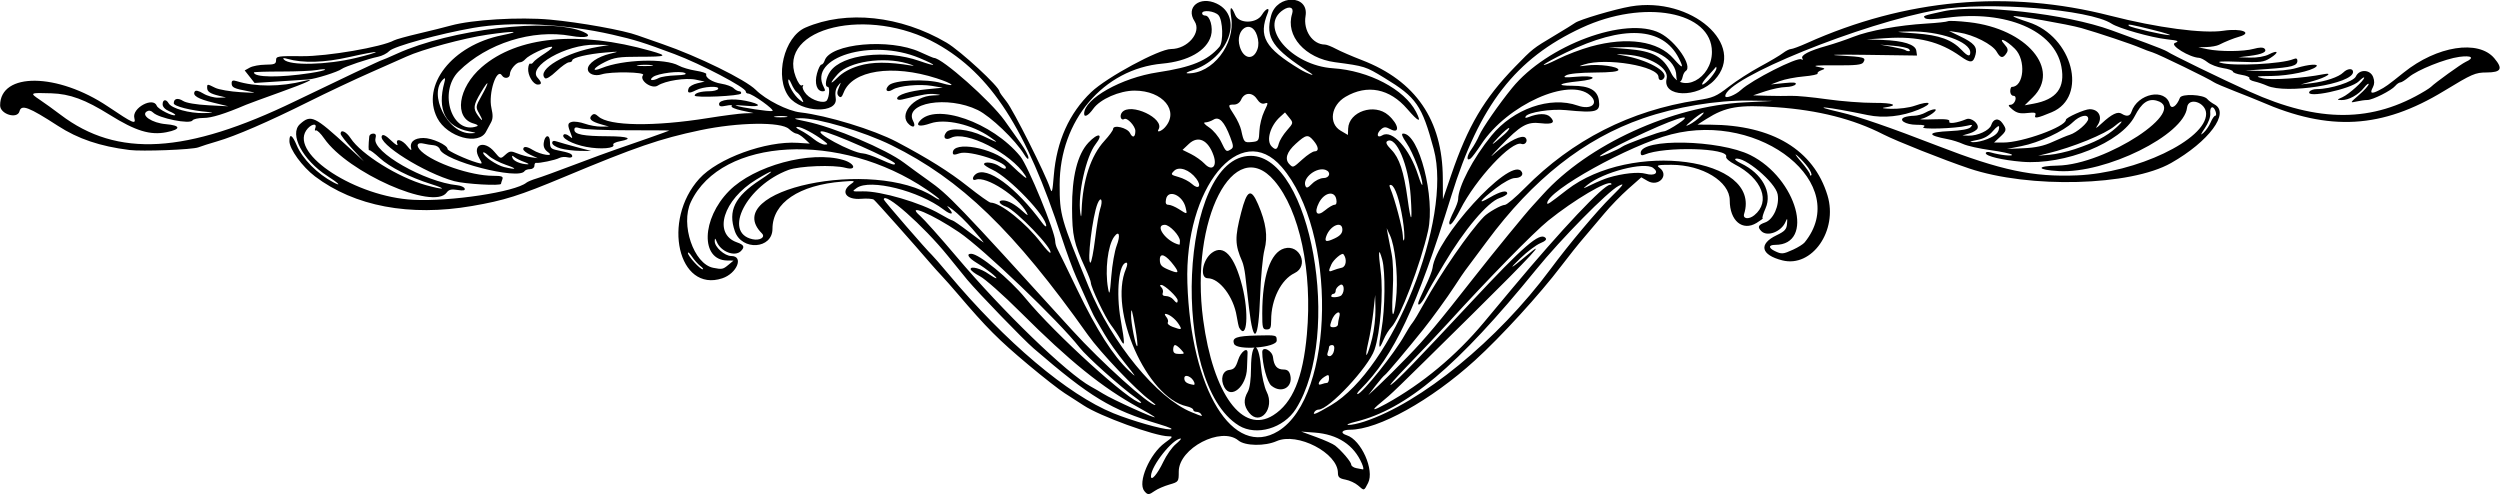
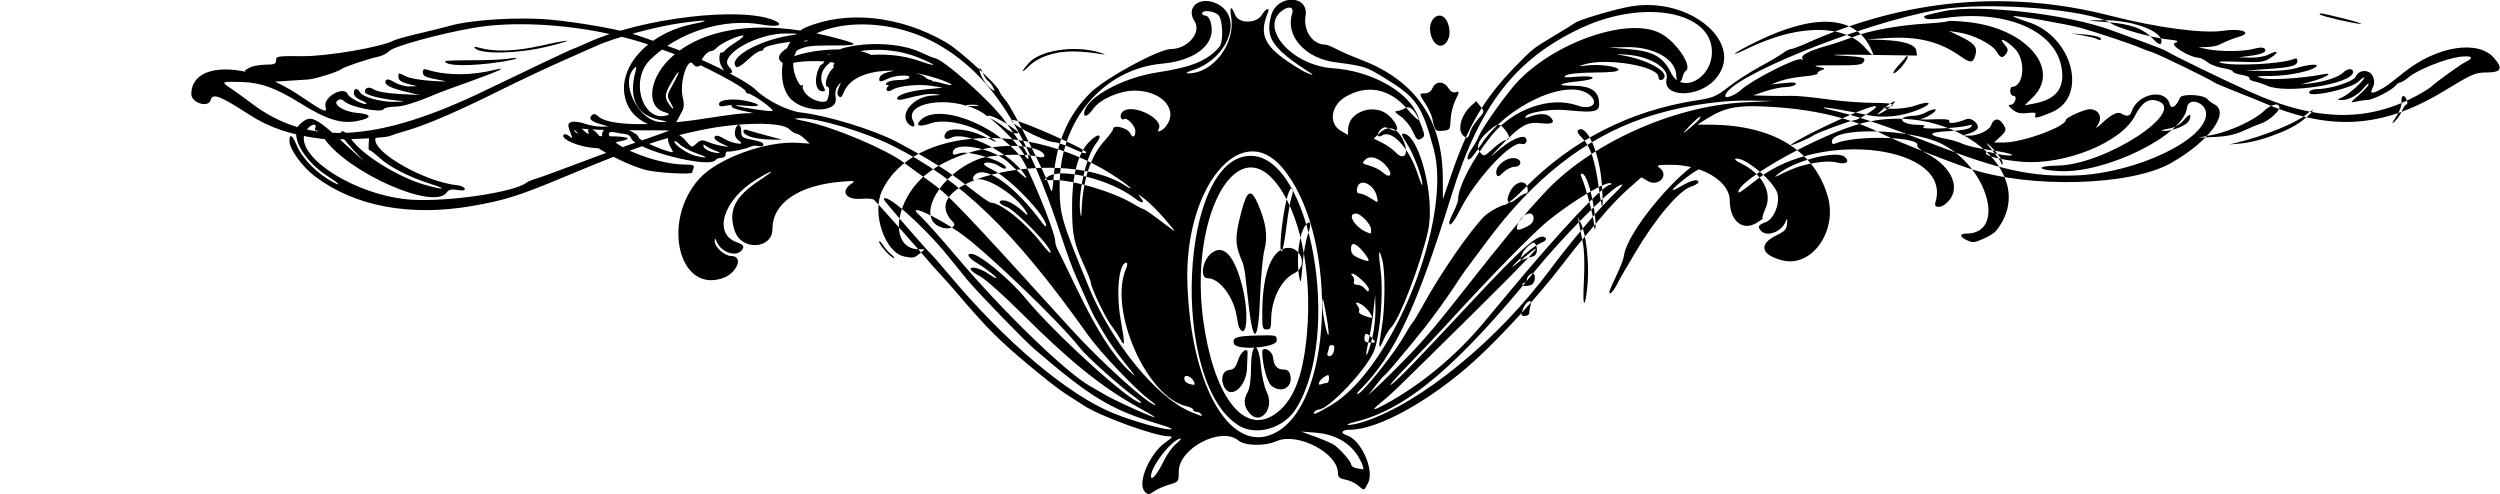
<svg xmlns="http://www.w3.org/2000/svg" height="208.12" viewBox="0 0 1052.812 208.125" width="1052.8" version="1.1">
-   <path d="m481.9 206.75c-2.932-3.533 2.239-15.615 8.681-20.281 3.396-2.46 3.541-2.724 1.509-2.734-5.729-0.027-28.965-8.49-35.786-13.033-2.18-1.452-5.755-3.756-7.945-5.12s-9.062-6.737-15.271-11.94c-12.624-10.578-17.538-15.508-29.795-29.892-2.415-2.834-5.445-6.26-6.734-7.612-1.289-1.353-3.382-3.675-4.65-5.16-6.526-7.639-23.064-26.234-23.91-26.882-0.534-0.41-2.955-0.579-5.379-0.376-6.341 0.53-8.799-3.052-4.264-6.215 1.997-1.393 1.81-1.448-3.516-1.037-18.346 1.417-29.531 8.954-29.531 19.901 0 8.543-12.923 9.374-15.836 1.018-3.005-8.62-0.057-14.629 10.591-21.585 7.018-4.585 5.914-4.728-1.541-0.199-13.982 8.493-18.422 22.884-8.165 26.46 2.993 1.043 3.389 1.935 1.639 3.686-2.517 2.517-8.468 0.228-10.133-3.897-0.673-1.667-0.821-1.722-0.87-0.326-0.087 2.454 4.155 6.285 6.959 6.285 5.394 0 2.424 7.342-3.802 9.396-18.501 6.106-25.533-24.383-9.671-41.934 7.756-8.582 28.03-15.984 41.444-15.131l5.099 0.324-2.28-2.109c-1.26-1.146-2.76-2.095-3.35-2.095-0.585 0-1.994-0.875-3.132-1.944-3.315-3.114-21.352-2.862-37.39 0.523-16.98 3.584-27.067 7.048-57.225 19.653-19 7.943-25.23 9.908-38.9 12.264-26.21 4.516-49.42 0.136-66.09-12.473-5.34-4.036-10.78-11.533-10.78-14.849 0-3.38 1.214-2.69 3.077 1.75 2.377 5.663 8.725 12.076 15.439 15.597 3.731 1.956 2.25 0.389-2.529-2.678-10.39-6.668-16.189-17.65-11.534-21.845 4.599-4.145 6.085-3.441 20.306 9.625l6.632 6.094-4.914-5.335c-2.703-2.934-4.914-5.782-4.914-6.328 0-1.993 2.391-0.915 4.219 1.901 4.362 6.722 20.133 16.544 31.717 19.755 7.748 2.147 9.302 1.797 2.1-0.473-8.87-2.796-17.41-7.136-21.548-10.95-2.208-2.035-4.204-3.511-4.435-3.279-0.368 0.368-0.363-2.196 0.013-5.837 0.067-0.645 0.803-1.172 1.637-1.172 1.102 0 1.368 0.565 0.974 2.071-1.473 5.631 20.673 18.276 34.469 19.681 1.507 0.154 2.906 0.784 3.109 1.402 0.262 0.797-0.613 0.964-3.011 0.574-2.599-0.422-3.664-0.16-4.61 1.134-5.504 7.527-41.603-8.449-51.546-22.813-1.482-2.141-3.059-3.667-3.505-3.391-0.446 0.276-0.559-0.154-0.252-0.954 0.947-2.468-2.103-1.663-3.86 1.019-6.605 10.081 21.055 27.938 45.164 29.158 15.713 0.795 42.806-3.31 47.618-7.215 0.532-0.432 2.443-1.224 4.248-1.761 1.805-0.537 8.977-3.144 15.938-5.794 6.961-2.65 14.977-5.597 17.812-6.55 5.939-1.996 21.955-7.658 22.188-7.844 0.086-0.069-7.719-0.125-17.344-0.125-9.625 0-18.66-0.362-20.078-0.805-2.039-0.637-2.578-0.505-2.578 0.629 0 1.925 3.865 2.666 14.069 2.698 8.639 0.027 11.012 1.004 5.124 2.108-1.819 0.341-3.081 0.987-2.804 1.434 0.962 1.556-5.33 2.08-11.345 0.945-5.91-1.115-10.879-3.823-9.519-5.188 0.374-0.376 1.403-0.096 2.285 0.622 1.436 1.168 1.525 1.108 0.854-0.57-1.659-4.143-1.619-4.9 0.286-5.398 1.052-0.275 3.512 0.07 5.466 0.767 1.954 0.697 5.03 1.248 6.834 1.224l3.281-0.043-3.281-0.926c-4.19-1.183-5.393-2.324-3.96-3.757 0.845-0.845 1.509-0.735 2.842 0.471 4.459 4.035 23.393 4.306 46.117 0.661 6.445-1.034 13.406-1.933 15.469-1.997l3.75-0.117-5.003-1.067c-2.781-0.593-4.655-1.427-4.219-1.879 0.441-0.457-0.549-0.527-2.262-0.16-2.352 0.504-3.047 0.338-3.047-0.725 0-1.805 5.679-2.473 11.242-1.323 6.605 1.366 6.897 2.695 0.464 2.11-3.087-0.281-5.191-0.341-4.675-0.135 2.105 0.843 14.339 2.672 15.432 2.308 1.195-0.398-8.511-7.356-10.262-7.356-0.524 0-0.952-0.382-0.952-0.848 0-1.671-18.903-11.596-30-15.753-13.065-4.894-16.744-6.045-26.25-8.216-19.87-4.539-42.413-5.634-58.437-2.84-14.367 2.505-33.606 7.796-35.417 9.74-0.929 0.997-3.078 2.092-4.777 2.434-4.011 0.807-14.069 4.183-15.276 5.127-1.57 1.228-11.071 4.225-14.062 4.435-1.547 0.108-7.276 0.483-12.731 0.832l-9.919 0.635-2.076-2.639-2.076-2.639 2.151-1.194c1.183-0.657 4.155-1.209 6.604-1.227 3.781-0.028 4.453-0.31 4.453-1.864 0-1.718 0.675-1.824 11.016-1.716 10.515 0.109 33.559-3.857 38.673-6.657 0.774-0.424 5.415-1.71 10.312-2.857 4.898-1.148 11.015-2.672 13.593-3.386 8.925-2.474 28.891-3.672 41.719-2.504 12.635 1.151 31.24 4.505 37.031 6.676 1.031 0.387 5.672 2.009 10.312 3.606 14.939 5.141 35.08 15.022 39.376 19.318 4.193 4.193 13.468 8.882 18.749 9.479 11.172 1.262 30.972 7.315 40.632 12.42 13.136 6.943 22.157 12.595 29.878 18.724 4.749 3.769 9.09 6.854 9.647 6.854 4.12 0 14.848 8.565 21.26 16.973 1.908 2.502 3.651 4.366 3.873 4.144 1.403-1.403-14.486-17.958-18.619-19.398-2.945-1.026-3.74-2.655-1.297-2.655 2.058 0 5.101 1.682 8.263 4.568 2.113 1.928 2.482 2.056 1.699 0.589-3.636-6.812-17.077-15.543-21.384-13.89-1.616 0.62-1.705-1.02-0.124-2.291 4.583-3.686 17.034 5.426 28.083 20.555 0.879 1.204 1.618 1.756 1.641 1.226 0.173-3.987-15.513-20.388-22.634-23.664-1.939-0.892-3.537-1.939-3.55-2.326-0.044-1.267 4.198-0.737 6.39 0.799 1.179 0.826 2.361 1.285 2.626 1.02 2.158-2.158-15.086-7.9-19.305-6.429-2.263 0.789-2.86 0.734-2.86-0.26 0-5.08 16.914-2.076 23.46 4.167 6.445 6.147 8.516 7.745 7.059 5.447-5.956-9.394-25.15-19.135-31.26-15.865-2.442 1.307-3.722-0.251-1.956-2.379 1.703-2.052 9.373-1.268 15.352 1.57 6.768 3.212 6.936 3.239 2.997 0.472-7.493-5.265-18.865-7.88-25.03-5.755-4.455 1.535-6.342 1.163-4.62-0.912 6.604-7.957 30.636 0.428 42.41 14.798 3.235 3.948 14.712 31.844 14.712 35.759 0 0.868 0.401 2.311 0.891 3.207 0.49 0.895 4.333 8.774 8.541 17.509 8.063 16.738 14.993 27.584 21.599 33.806 3.459 3.258 3.236 2.827-1.698-3.281-3.123-3.867-7.012-9.352-8.642-12.188-1.63-2.836-3.35-5.789-3.823-6.562-0.812-1.329-2.032-3.977-7.991-17.344-1.4-3.1-4.14-10.57-6.11-16.61-14.99-45.955-29.84-68.98-52.74-81.765-28.53-15.927-67.26-6.803-59.32 13.974 0.96 2.515 2.035 4.002 2.628 3.636 0.569-0.351 0.731-0.181 0.376 0.395-0.345 0.558 0.328 2.068 1.496 3.356 2.374 2.619 7.665 4.131 8.684 2.483 1.002-1.621 1.244-5.626 0.341-5.626-1.465 0-0.843-3.881 1.047-6.535 5.085-7.142 23.437-9.307 37.428-4.416 7.831 2.737 7.883 2.048 0.091-1.211-20.107-8.41-46.961-0.26-40.28 12.224 0.759 1.418 0.664 1.813-0.436 1.813-2.457 0-3.529-3.342-2.409-7.504 0.555-2.06 1.386-3.746 1.847-3.746s1.077-0.752 1.369-1.672c2.302-7.252 27.38-9.521 40.17-3.634 2.98 1.372 5.618 2.494 5.862 2.494 3.431 0 23.919 18.156 29.764 26.375 2.176 3.059 5.327 7.495 7.002 9.856s3.045 4.984 3.043 5.828c-0.002 0.931-0.712 0.372-1.806-1.422-3.717-6.096-14.097-16.027-19.529-18.685-12.719-6.223-31.26-3.082-27.224 4.612 1.161 2.213 0.271 3.108-1.57 1.579-4.913-4.077 1.546-12.04 10.022-12.356 3.543-0.132 3.651-0.195 0.913-0.532-2.731-0.336-5.035 0.035-14.005 2.254-1.16 0.287-2.109 0.102-2.109-0.411 0-1.563 5.15-3.182 12.368-3.89l6.851-0.671-4.538-0.763c-5.264-0.885-13.94-0.066-16.545 1.562-2.391 1.493-3.595 0.159-1.63-1.806 2.242-2.242 15.731-2.831 22.098-0.965 6.791 1.991 5.102 0.288-1.974-1.989-18.677-6.011-35.577-3.392-39.174 6.071-0.719 1.891-1.233 2.264-2.028 1.469-0.795-0.795-0.782-1.725 0.05-3.668 1.056-2.466 1.036-2.504-0.372-0.729-1.025 1.292-1.323 2.934-0.959 5.283 1.018 6.57-14.56 6.117-19.661-0.572-6.22-8.154-2.162-25.278 6.921-29.207 17.234-7.454 40.049-5.02 59.398 6.337 5.915 3.472 22.281 18.588 22.312 20.608 0.005 0.316 1.337 2.214 2.96 4.219 2.828 3.492 16.474 30.612 18.345 36.457 0.778 2.43 0.991 1.698 1.569-5.383 1.175-14.391 6.46-26.161 15.743-35.059 6.489-6.22 28.584-18.151 33.613-18.151 7.015 0 12.972-7.026 9.914-11.693-3.888-5.934 2.219-10.81 9.32-7.44 11.543 5.478 4.987 23.28-10.361 28.134-2.062 0.652-2.906 1.21-1.875 1.24 10.388 0.297 20.154-12.239 18.355-23.56-0.755-4.752-0.034-5.177 1.695-0.998 1.547 3.739 8.945 3.677 11.233-0.093 1.673-2.757 3.504-3.368 2.47-0.824-4.033 9.924-1.261 14.794 13.508 23.735 3.173 1.921 7.16 3.328 4.394 1.551-15.989-10.274-19.029-14.716-16.501-24.107 2.441-9.066 16.036-8.902 14.503 0.174-1.03 6.119 2.99 12.007 8.2 12.007 0.678 0 2.768 0.823 4.644 1.829 1.877 1.006 6.777 3.127 10.891 4.713 22.65 8.729 33.95 25.231 34.07 49.708l0.042 8.906 3.519-10.312c7.007-20.535 13.865-32.154 26.838-45.469 7.552-7.751 7.423-7.649 16.608-13.143 4.252-2.543 8.152-4.951 8.668-5.35 1.747-1.353 16.838-5.82 23.475-6.949 25.526-4.342 49.022 16.271 35.295 30.963-7.259 7.769-22.118 7.357-20.186-0.559 1.089-4.46-7.164-9.417-16.793-10.086-5.006-0.348-5.243-0.301-1.635 0.324 10.163 1.76 19.107 6.635 17.36 9.462-0.872 1.411-2.36 1.175-2.36-0.374 0-4.579-22.193-8.292-31.406-5.254-2.49 0.821-2.354 0.866 1.19 0.393 5.164-0.69 13.343 0.435 13.335 1.834-0.005 0.749-3.116 1.101-10.078 1.138-6.093 0.033-10.813 0.5-11.947 1.183-1.537 0.925-0.752 1.031 4.359 0.586 3.627-0.316 6.468-0.164 6.794 0.363 0.327 0.529-2.105 1.174-5.837 1.548-8.455 0.849-9.891 1.891-2.606 1.891 7.045 0 10.465 1.87 11.08 6.058 0.734 5.003-0.834 5.474-13.958 4.191-6.152-0.601-15.775 0.901-16.843 2.629-0.43 0.696-0.053 0.802 1.155 0.326 4.143-1.634 7.568-1.672 9.14-0.1 2.389 2.389 1.067 3.266-4.017 2.664-5.735-0.679-8.448 0.873-16.922 9.681-4.521 4.698-4.929 5.298-1.584 2.324 5.168-4.595 10.722-7.291 12.126-5.887 1.216 1.216-0.072 3.219-1.674 2.604-4.065-1.56-19.282 14.768-25.822 27.708-2.625 5.192-4.607 7.549-4.607 5.477 0-0.567 0.844-2.684 1.875-4.705s1.875-4.335 1.875-5.142c0-5.322 6.245-17.267 14.018-26.811 9.225-11.328 24.768-16.755 36.319-12.679 5.667 2 9.128-0.88 5.21-4.336-8.749-7.718-34.89 4.043-45.774 20.594-1.955 2.973-4.005 5.709-4.554 6.079-1.848 1.245-1.633-1.09 0.359-3.886 1.085-1.524 2.57-4.167 3.299-5.873 1.339-3.134 8.229-13.081 13.837-19.976 14.672-18.041 48.019-30.408 62.319-23.112 6.718 3.427 13.886 14.02 10.803 15.964-0.511 0.322-1.083 1.395-1.272 2.383-0.593 3.106-2.687 2.876-2.687-0.296 0-6.988-9.272-12.357-20.974-12.145l-7.62 0.138 8.039 0.647c10.73 0.864 15.003 3.216 18.38 10.119 4.417 9.027 17.175 2.427 17.175-8.885 0-17.083-28.605-22.374-54.885-10.152-27.83 12.936-43.01 32.528-54.87 70.805-14.61 47.139-24.088 67.276-38.4 81.588-1.017 1.017-1.51 1.849-1.096 1.849 1.84 0 15.686-17.324 19.857-24.844 1.144-2.062 2.611-4.383 3.26-5.156 0.649-0.773 2.803-4.359 4.785-7.969 7.103-12.93 19.046-30.258 25.316-36.728 1.793-1.85 7.348-4.983 8.842-4.987 0.774-0.002 4.571-3.207 8.438-7.123 19.934-20.189 44.378-32.63 72.565-36.932 6.637-1.013 8.021-1.605 13.262-5.673 3.219-2.498 9.165-6.324 13.215-8.503 4.05-2.179 8.369-4.735 9.599-5.68 1.23-0.945 2.759-1.718 3.399-1.718 0.64 0 3.641-1.113 6.67-2.473 41.59-18.675 84.82-22.579 127.85-11.545 19.683 5.047 39.074 7.62 47.628 6.317 7.539-1.148 12.613 0.831 6.513 2.54-2.264 0.634-5.794 2.056-8.425 3.395-0.895 0.455-3.216 0.877-5.156 0.936l-3.528 0.108 3.75 0.776c5.369 1.111 15.329 1.042 19.566-0.134 2.337-0.649 3.951-0.685 4.535-0.101 1.331 1.331-0.846 2.397-6.288 3.079l-4.688 0.588 4.968 0.132c2.932 0.078 6.138-0.473 7.822-1.343 3.985-2.061 4.499-0.925 0.675 1.492-2.844 1.797-4.163 1.953-13.465 1.59-6.872-0.268-9.374-0.125-7.5 0.428 5.241 1.547 25.782 0.511 30.703-1.548 1.138-0.476 1.641-0.256 1.641 0.72 0 2.099-2.324 2.735-12.656 3.464l-9.375 0.661 8.523 0.147c5.275 0.091 10.277-0.385 13.125-1.249 5.201-1.578 9.682-1.882 8.305-0.564-1.914 1.832-11.438 3.84-18.639 3.929-6.927 0.086-7.248 0.17-3.814 1 3.483 0.842 17.239-0.084 25.312-1.703 4.77-0.956 1.481 1.263-4.219 2.848l-5.156 1.433 4.688-0.563c5.761-0.692 11.322-2.578 13.231-4.487 1.746-1.746 4.112-1.878 4.112-0.23 0 5.016-28.053 9.483-36.275 5.776-1.447-0.652-3.809-1.448-5.248-1.767-1.439-0.319-2.396-0.938-2.126-1.374 0.27-0.436-1.19-1.062-3.243-1.39-2.053-0.328-3.733-0.966-3.733-1.417 0-0.451-1.869-1.1-4.153-1.443-2.284-0.343-5.198-1.445-6.476-2.45s-2.889-1.848-3.582-1.874c-3.998-0.147-12.493-5.355-10.207-6.258 1.995-0.789 1.529-0.997-3.5-1.566-6.57-0.744-20.15-4.592-23.16-6.568-9.22-6.037-52.19-9.468-73.14-5.838-31.82 5.513-89.53 28.939-89.53 36.344 0 1.238 4.257-0.419 6.57-2.558 4.604-4.258 23.769-13.989 25.475-12.935 0.632 0.39 0.798 0.234 0.413-0.389-0.813-1.316 2.892-3.231 10.198-5.27 3.094-0.863 8.156-2.574 11.25-3.8 6.628-2.628 19.206-4.915 30.763-5.593 4.545-0.267 8.63-0.712 9.079-0.989 0.449-0.277 4.498-0.086 8.998 0.426 24.209 2.751 38.715 19.882 26.773 31.617l-3.426 3.367 3.61-0.656c9.839-1.789 13.538-6.683 11.835-15.659-2.882-15.197-23.23-23.885-48.165-20.567-5.56 0.74-8.643 0.796-9.27 0.17-0.965-0.965-0.884-0.995 7.77-2.887 14.39-3.146 51.865 1.088 70.728 7.99 3.638 1.331 10.201 3.732 14.584 5.335 4.383 1.603 8.405 3.238 8.939 3.633 1.62 1.2 22.593 11.41 34.655 16.87 29.235 13.233 51.876 13.119 74.062-0.374 1.031-0.627 2.086-1.351 2.344-1.609 1.756-1.756 12.74-9.667 14.597-10.513 3.898-1.776 2.593-2.83-2.644-2.134-5.966 0.793-17.656 5.482-21.292 8.542-1.458 1.226-3.065 2.23-3.572 2.23s-1.474 0.666-2.15 1.479c-1.616 1.947-9.517 5.924-11.765 5.922-0.972-0.001-3.034 0.285-4.58 0.635-2.776 0.628-2.76 0.591 1.172-2.835 2.191-1.909 3.984-3.918 3.984-4.463 0-0.545-0.881 0.129-1.958 1.498-2.364 3.005-6.542 5.292-9.48 5.188-2.046-0.072-2.025-0.134 0.416-1.216 2.692-1.193 9.147-6.997 9.147-8.224 0-0.391-1.001 0.29-2.224 1.513-3.334 3.334-22.703 7.422-20.834 4.397 0.368-0.595 1.744-1.082 3.057-1.082 5.79 0 15.502-3.139 16.502-5.334 1.44-3.161 6.037-3.009 7.272 0.239 0.616 1.621 0.584 3.022-0.099 4.299-1.387 2.593-0.694 2.955 2.514 1.314 2.803-1.434 3.659-2.048 10.498-7.529 13.957-11.186 31.442-13.924 38.133-5.971 3.726 4.428 2.894 5.947-3.272 5.971-4.775 0.019-6.057 0.577-17.956 7.81-26.079 15.852-48.192 17.128-77.186 4.451-1.547-0.676-6.398-2.624-10.781-4.328-4.383-1.704-8.403-3.427-8.933-3.828-1.688-1.276-23.315-11.804-25.755-12.536-1.289-0.387-3.609-1.257-5.156-1.933-3.442-1.504-17.826-6.327-24.844-8.329-5.636-1.608-28.151-5.519-28.687-4.984-0.183 0.183 2.676 1.302 6.354 2.486 18.665 6.012 25.261 31.473 9.824 37.923-6.068 2.536-7.509 2.804-6.929 1.292 0.434-1.132-0.196-1.308-3.385-0.949-3.026 0.341-4.449-0-6.251-1.499-1.782-1.483-1.971-1.948-0.801-1.972 1.915-0.039 3.096-3.781 1.193-3.781-0.725 0-1.319-0.844-1.319-1.875s0.316-1.878 0.703-1.881c5.122-0.047 6.022-11.302 1.282-16.041-3.792-3.792-7.507-5.276-4.279-1.71 1.308 1.445 1.504 2.314 0.781 3.46-1.53 2.425-2.596 2.291-4.2-0.53-1.753-3.081-9.706-7.133-15.853-8.077l-4.215-0.647 4.688 2.251c5.881 2.825 7.289 4.477 6.499 7.625-0.926 3.689-2.066 3.831-6.342 0.789-8.739-6.217-18.02-8.506-31.094-7.667l-8.438 0.541 6.562 0.234c8.934 0.318 13.98 1.911 14.357 4.533l0.295 2.047-21.389-0.302c-11.764-0.166-16.888-0.044-11.387 0.271 10.687 0.613 11.445 0.829 10.164 2.902-0.646 1.044-3.249 1.317-11.902 1.245-7.481-0.062-9.859 0.139-7.326 0.621 3.257 0.619 3.474 0.805 1.651 1.413-1.154 0.385-1.905 1.014-1.668 1.397 0.237 0.383-2.405 0.944-5.87 1.245-3.466 0.301-7.988 1.184-10.051 1.961l-3.75 1.413 5.536-0.567c4.067-0.417 5.359-0.28 4.867 0.517-0.368 0.596-2.227 1.109-4.13 1.141s-5.781 0.832-8.617 1.779l-5.156 1.722 6.094 0.183c3.352 0.101 7.845 0.115 9.985 0.031 2.14-0.084 8.89 0.558 15 1.426 6.11 0.868 15.069 1.557 19.909 1.531 8.263-0.045 10.691 1.058 4.325 1.964-1.547 0.22-0.229 0.464 2.929 0.541s7.535-0.492 9.727-1.266c6.864-2.422 8.224-1.067 1.637 1.631-6.98 2.859-14.601 3.67-21.325 2.269-17.077-3.559-25.721-4.436-11.472-1.165 7.401 1.699 20.913 6.362 41.003 14.15 26.579 10.303 40.109 13.168 58.594 12.407 25.017-1.03 54.375-15.023 54.375-25.916 0-4.855-7.522-7.289-8.035-2.6-1.262 11.531-34.226 27.83-54.021 26.712-9.415-0.532-9.744-2.145-0.472-2.314 20.359-0.371 55.648-23.539 41.669-27.357-3.598-0.983-6.34 0.961-9.187 6.513-5.705 11.122-29.469 20.735-47.541 19.229-8.23-0.687-15.22-2.349-15.22-3.623 0-0.531 0.912-0.664 2.109-0.309 3.765 1.119 9.629 1.746 8.885 0.95-0.398-0.426-4.467-1.287-9.041-1.913-4.574-0.626-9.733-1.78-11.463-2.565-1.731-0.785-4.623-1.702-6.428-2.036-9.124-1.692-8.787-2.982 0.896-3.421 4.71-0.214 7.905-0.812 8.672-1.623 1.018-1.078 0.761-1.176-1.599-0.61-4.951 1.187-19.857 1.642-18.281 0.557 1.06-0.729 0.337-0.971-2.932-0.982-4.611-0.015-7.851-2.086-4.984-3.186 0.829-0.318 2.632-0.593 4.008-0.611s3.556-0.636 4.845-1.373c1.289-0.737 2.977-1.345 3.75-1.352 2.106-0.019-2.805 3.516-5.625 4.048-1.289 0.243 0.947 0.326 4.969 0.183 5.484-0.195 7.202 0.029 6.871 0.894-0.446 1.162 3.21 0.67 7.179-0.966 2.049-0.845 5.458 1.929 4.724 3.843-0.278 0.724-1.832 1.702-3.452 2.171l-2.947 0.854 2.608 0.085c3.747 0.121 8.83-2.243 9.525-4.431 0.885-2.788 3.086-3.19 4.716-0.862 1.921 2.742 1.836 3.217-1.049 5.891l-2.47 2.299h3.904c8.066 0 26.361-6.651 26.368-9.586 0.002-0.941 7.956-4.48 10.028-4.462 3.85 0.033 5.539 3.401 3.348 6.675-1.153 1.723-0.772 1.563 1.711-0.717 4.281-3.932 6.723-5.108 8.402-4.046 2.081 1.316 3.52 1.052 4.103-0.754 2.526-7.827 14.351-10.192 16.145-3.228 0.606 2.352 2.897 0.888 4.279-2.736 0.693-1.817 9.956-1.398 11.516 0.52 0.516 0.634 1.887 1.658 3.047 2.276 6.628 3.53-2.326 15.61-18.289 24.676-17.061 9.689-59.706 10.831-85.07 2.278-10.74-3.62-30.56-11.487-36.12-14.335-12.61-6.453-27.31-10.195-44.98-11.445-15.87-1.124-21.37-0.202-29.53 4.955l-3.75 2.37 5.357 0.029c26.209 0.143 43.603 10.637 49.408 29.807 4.467 14.749-6.484 30.5-19.01 27.344-9.095-2.291-10.141-6.888-2.411-10.597 3.421-1.641 4.194-2.491 4.375-4.806 0.192-2.462 0.113-2.562-0.636-0.803-1.766 4.148-7.667 6.408-10.178 3.897-1.748-1.748-1.356-2.642 1.612-3.677 3.457-1.205 6.118-7.212 5.248-11.847-0.945-5.037-14.146-16.142-17.756-14.937-0.556 0.185 0.471 1.04 2.281 1.9 8.919 4.234 13.337 12.265 10.399 18.905-1.026 2.32-1.573 4.22-1.216 4.222 0.358 0.002-0.798 0.887-2.569 1.966-5.938 3.62-11.312-0.892-11.312-9.498 0-7.948-11.527-14.972-24.573-14.972-5.86 0-6.502 0.162-4.999 1.26 4.217 3.083-0.362 8.204-4.971 5.559l-2.698-1.548-5.52 4.881c-3.036 2.684-7.63 7.426-10.208 10.538-2.578 3.111-6.408 7.639-8.511 10.062s-6.382 7.78-9.511 11.905c-9.028 11.905-25.292 29.691-36.29 39.687-18.601 16.905-40.786 29.22-52.638 29.22-3.497 0-4.31 1.398-1.358 2.336 6.064 1.925 11.766 14.685 8.974 20.084-1.772 3.426-1.548 3.371-4.238 1.038-1.176-1.02-3.561-2.122-5.3-2.448-2.54-0.477-3.161-1.032-3.161-2.83 0-8.391-17.085-17.242-25.822-13.377-4.957 2.193-13.289 2.049-16.092-0.277-7.265-6.029-25.117 3.269-25.117 13.082 0 4.291-0.04 4.347-3.969 5.488-2.183 0.634-4.913 1.814-6.068 2.623-2.588 1.813-3.035 1.823-4.465 0.1zm8.031-12.331c1.291-2.729 3.624-6.036 5.184-7.348 1.56-1.313 2.531-2.387 2.158-2.387-3.38 0-12.5 11.477-12.57 15.818-0.038 2.402 2.747-0.839 5.228-6.082zm83.606 0.811c-3.369-7.853-10.193-12.332-19.889-13.055l-5.684-0.424 6.378 2.331c3.508 1.282 7.074 2.891 7.924 3.576 2.886 2.325 6.736 6.865 6.764 7.976 0.015 0.609 0.977 1.29 2.137 1.513 1.16 0.223 2.417 0.464 2.792 0.534 0.376 0.07 0.185-1.032-0.423-2.45zm-35.218-13.683c23.883-14.688 24.775-84.3 1.425-111.24-17.425-20.104-40.979 8.859-39.709 48.827 1.432 45.057 19.256 74.114 38.283 62.412zm-16.604-2.337c-29.25-17.83-25.04-113.58 5-113.58 25.284 0 38.723 75.283 19.021 106.56-5.158 8.188-16.622 11.545-24.019 7.034zm14.475-4.336c8.15-5.145 12.506-15.613 14.17-34.053 2.395-26.538-3.053-52.26-13.705-64.704-17.005-19.867-35.595 16.389-29.979 58.468 4.198 31.457 16.627 48.423 29.513 40.288zm-10.188-1.099c-2.257-2.869-2.417-5.49-0.537-8.78 0.854-1.494 1.352-5.148 1.373-10.078 0.048-11.218 3.171-11.64 4.174-0.565 0.357 3.943 1.438 8.715 2.402 10.605 3.597 7.05-2.809 14.671-7.412 8.818zm-10.405-10.701c-1.804-3.37-0.79-6.945 2.063-7.275 2.026-0.234 2.745-1.043 3.75-4.219 1.134-3.583 4.199-5.715 3.962-2.757-0.052 0.645-0.157 3.431-0.234 6.191-0.219 7.804-6.732 13.306-9.54 8.059zm19.795-0.657c-1.766-1.448-3.804-8.974-3.827-14.128-0.012-2.749 4.203-0.726 4.531 2.175 0.411 3.641 1.723 5.156 4.467 5.156 1.554 0 2.379 0.671 2.777 2.256 1.309 5.216-3.662 8.056-7.948 4.54zm-15.691-17.606c-0.994-2.591 0.973-3.313 9.595-3.521 8.344-0.201 8.358-0.198 8.358 2.142 0 2.999-16.835 4.292-17.953 1.379zm6.286-15.165c-0.642-5.566-1.362-11.807-1.6-13.87-0.238-2.062-0.802-4.594-1.252-5.625-3.104-7.107-3.17-10.094-0.457-20.625 2.481-9.628 4.13-10.442 7.125-3.516 3.368 7.788 4.18 13.567 2.696 19.184-0.72 2.726-1.542 11.491-1.827 19.478-0.678 19.04-2.802 21.295-4.684 4.974zm-4.107 8.396c-0.229-0.387-0.719-2.602-1.09-4.922-1.302-8.149-7.254-15.938-12.179-15.938-3.486 0-2.245-7.742 1.715-10.699 5.011-3.741 9.527 1.194 12.798 13.984 2.883 11.271 2.043 23.131-1.244 17.574zm9.687-6.094c0.016-15.56 3.44-25.656 9.267-27.327 6.628-1.9 10.523 7.448 4.334 10.399-5.663 2.7-9.841 11.072-9.853 19.74-0.005 3.358-0.3 3.984-1.88 3.984-1.703 0-1.874-0.623-1.868-6.797zm-43.601 46.632c-20.176-6.061-28.734-11.237-52.683-31.866-4.295-3.7-23.196-23.24-27.942-28.887-0.516-0.614-4.177-5.123-8.136-10.02-10.39-12.853-27.02-27.5-27.02-23.797 0 0.492 18.302 21.604 20.225 23.33 0.574 0.516 3.696 4.102 6.936 7.969 24.144 28.814 50.307 50.909 69.538 58.722 7.84 3.186 20.479 6.803 23.77 6.803 1.825 0 0.178-0.791-4.688-2.253zm86.452-0.995c24.009-7.882 56.336-34.316 78.468-64.162 7.849-10.585 19.579-24.548 25.67-30.555 5.264-5.193 5.767-5.939 3.094-4.594-4.482 2.257-24.228 22.288-34.804 35.308-33.008 40.634-54.589 58.826-75.953 64.024-2.812 0.684-4.179 1.291-3.037 1.348 1.142 0.057 4.095-0.559 6.562-1.369zm-88.179-1.973c-0.348-0.348-3.382-2.141-6.741-3.984-15.314-8.401-28.99-19.439-49.733-40.136-7.261-7.245-14.96-14.07-17.109-15.166-2.149-1.096-3.907-2.453-3.907-3.014 0-1.404 4.403-0.21 7.588 2.058 1.4 0.997 2.829 1.813 3.176 1.813 0.942 0-4.174-4.042-8.185-6.466-3.508-2.12-4.563-3.85-2.344-3.843 3.35 0.01 15.964 10.349 22.872 18.746 12.389 15.061 44.358 44.053 48.586 44.061 0.501 0.001-0.436-0.948-2.082-2.108-6.245-4.402-20.631-17.277-23.727-21.236-8.768-11.211-40.657-41.701-50.791-48.563-11.287-7.642-22.721-12.454-16.395-6.9 1.726 1.515 8.596 9.214 15.267 17.109 19.68 23.29 46.494 49.225 56.675 54.815 1.797 0.987 4.111 2.332 5.143 2.989 3.76 2.395 22.977 11.091 21.71 9.824zm19.54-1.241c-0.319-0.516-1.187-0.938-1.93-0.938-0.743 0-1.351-0.388-1.351-0.863s-1.231-1.133-2.737-1.464c-16.809-3.692-33.019-40.374-25.59-57.907 0.618-1.459 0.71-2.578 0.211-2.578-3.192 0-4.468 12.473-2.446 23.906 1.849 10.451 1.834 12.019-0.078 8.438-0.826-1.547-2.627-4.289-4.003-6.094-2.451-3.215-8.483-15.928-8.483-17.881 0-0.544-1.006-3.189-2.236-5.878-4.939-10.797-5.596-13.752-5.666-25.46-0.079-13.214 2.268-22.629 6.867-27.552 4.101-4.39 6.584-3.903 3.056 0.599-4.026 5.138-7.609 21.211-6.454 28.95 0.323 2.165 0.43 1.958 0.549-1.06 0.502-12.761 3.868-23 9.623-29.276 1.999-2.18 3.635-4.421 3.635-4.981 0-1.962 5.993-0.548 7.094 1.673 1.137 2.295 2.281 1.867 2.281-0.854 0-2.038-3.455-5.762-4.657-5.019-1.404 0.867-2.143-1.378-0.934-2.835 3.553-4.281 18.181 2.628 15.331 7.24-0.898 1.453 1.22 0.769 2.698-0.871 6.229-6.912-0.833-15.502-12.745-15.502-6.371 0-14.522 3.579-17.419 7.647-2.028 2.848-3.836 3.824-3.836 2.071 0-6.286 15.74-15.137 30.995-17.428 14.243-2.139 20.967-4.913 25.958-10.708 1.762-2.045 1.499-11.274-0.38-13.35-1.63-1.796-6.89-2.39-6.89-0.775 0 0.516 0.592 0.938 1.315 0.938 1.993 0 3.408 5.048 2.4 8.561-1.788 6.235-9.602 10.687-20.48 11.668-24.81 2.238-43.23 23.963-43.23 50.981 0 12.728 0.451 14.317 12.174 42.873 9.761 23.776 28.809 47.029 43.369 52.942 4.845 1.968 4.7 1.939 3.988 0.787zm54.68-3.674c25.91-15.22 51.28-78.364 43.33-107.89-4.97-18.474-7.27-21.802-20.83-30.039-7.96-4.83-8.18-4.9-20.75-6.569-12.61-1.675-20.99-11.15-18.06-20.406 0.834-2.627-0.993-3.435-3.722-1.647-10.692 7.006 3.315 23.445 20.963 24.604 15.081 0.99 30.066 8.861 34.949 18.356 2.491 4.843 1.126 4.399-3.697-1.201-7.43-8.628-16.866-10.494-25.999-5.142-6.147 3.603-7.241 11.222-2.049 14.281l3.047 1.795 0.101-2.673c0.274-7.207 11.053-10.825 16.922-5.68 4.442 3.894 5.034 8.157 0.819 5.901-1.873-1.003-2.582-1.011-3.749-0.043-2.228 1.849-1.919 4.092 0.367 2.665 4.152-2.593 11.535 5.589 15.093 16.727 0.963 3.013 1.773 4.81 1.801 3.993 0.1-2.933-3.921-13.499-6.641-17.452-1.88-2.743-2.35-4.031-1.46-4.031 6.691 0 13.607 26.941 10.506 40.926-3.064 13.818-11.917 37.082-15.46 40.624-1.014 1.014-2.492 3.395-3.284 5.291-2.058 4.925-2.301 3.708-0.867-4.341 1.518-8.52 1.689-24.441 0.316-29.385-1.531-5.514-1.761-3.761-0.65 4.946 1.161 9.094-0.167 25.833-2.615 32.97-2.521 7.35-19.205 25.219-23.546 25.219-0.622 0-1.391 0.422-1.71 0.938-0.998 1.616 0.415 1.052 6.868-2.737zm23.333-0.684c15.265-8.451 29.342-20.167 41.049-34.166 1.547-1.85 7.005-8.387 12.129-14.529 20.531-24.607 38.375-43.509 41.072-43.509 0.56 0 0.778-0.24 0.484-0.534-1.482-1.482-15.564 6.824-26.551 15.661-6.015 4.838-25.88 25.121-42.112 42.997-3.511 3.867-11.07 11.852-16.797 17.745-5.727 5.893-8.886 9.576-7.019 8.185 2.984-2.224 9.936-9.412 33.637-34.783 21.957-23.503 28.722-29.363 31.123-26.962 0.707 0.707 0.066 1.389-2.191 2.331-1.754 0.733-5.501 3.562-8.326 6.287-5.212 5.027-4.29 4.71 2.161-0.743 10.134-8.565 2.417-0.194-22.516 24.423-34.039 33.609-33.713 33.293-38.266 37-4.527 3.686-3.819 3.884 2.122 0.595zm-99.576-1.53c-5.646-4.083-20.86-20.087-26.041-27.393-31.156-43.935-53.501-65.526-82.709-79.915-11.728-5.778-31.152-11.533-38.438-11.389-3.331 0.066-3.07 0.214 2.344 1.329 11.798 2.43 33.736 11.675 41.364 17.432 2.309 1.742 6.875 5.067 10.147 7.387 8.674 6.151 11.877 9.485 60.612 63.088 12.44 13.683 32.578 31.799 35.064 31.544 0.258-0.026-0.797-0.963-2.344-2.082zm108.5-18.181c7.823-8.074 12.565-13.735 28.128-33.588 8.32-10.612 21.749-27.028 24.607-30.081 0.524-0.56 2.442-2.669 4.262-4.688 18.984-21.053 54.432-37.279 84.816-38.823l12.188-0.619-9.844-0.141c-13.974-0.201-30.955 2.623-44.985 7.481-24.757 8.572-46.269 25.533-65.744 51.838-4.594 6.205-8.715 11.732-9.157 12.282-0.442 0.55-2.431 3.503-4.42 6.562-3.111 4.786-9.446 13.527-13.204 18.219-6.707 8.374-15.409 18.705-16.132 19.152-0.5 0.309-2.279 2.349-3.954 4.533l-3.046 3.971 4.53-4.219c2.491-2.32 7.871-7.667 11.954-11.881zm-89.796 10.689c-0.922-2.402-4.171-3.724-4.171-1.697 0 1.563 1.068 2.314 3.955 2.78 0.371 0.06 0.468-0.428 0.216-1.083zm55.905 0.255c0.473 0 0.861-0.847 0.861-1.883 0-1.642-0.237-1.735-1.857-0.723-2.386 1.49-3.45 3.982-1.358 3.179 0.821-0.315 1.881-0.573 2.354-0.573zm2.965-13.594c0.3-1.572 0.028-2.344-0.828-2.344-0.702 0-1.276 0.387-1.276 0.861 0 0.473-0.256 1.528-0.569 2.344-0.362 0.943-0.061 1.483 0.828 1.483 0.768 0 1.599-1.055 1.845-2.344zm16.071-5.216c0.832-3.385 1.456-8.869 1.387-12.188l-0.125-6.034-0.758 7.031c-0.417 3.867-1.392 9.729-2.168 13.027-0.775 3.297-1.058 5.618-0.629 5.156 0.429-0.462 1.461-3.608 2.292-6.993zm-80.519 4.747c-0.933-1.031-2.053-1.875-2.489-1.875-0.436 0-0.792 0.844-0.792 1.875 0 1.404 0.625 1.875 2.489 1.875 2.43 0 2.449-0.045 0.792-1.875zm-19.168-8.667c-1.487-8.502-1.759-9.372-1.852-5.921-0.089 3.309 1.983 13.781 2.603 13.16 0.241-0.241-0.097-3.499-0.752-7.24zm18.12-2.152c-1.453-2.217-4.067-4.181-5.567-4.181-0.355 0-0.135 0.614 0.488 1.365 0.623 0.751 0.883 1.77 0.578 2.264-0.305 0.494 0.607 1.323 2.029 1.842 3.909 1.427 4.166 1.293 2.473-1.29zm67.155 0.272c0.008-0.645 0.269-2.127 0.582-3.295 0.868-3.24-2.104-1.679-3.293 1.73-0.842 2.415-0.739 2.737 0.872 2.737 1.004 0 1.832-0.527 1.839-1.172zm24.682-13.375c0.543-8.615-0.729-19.74-2.76-24.142l-1.399-3.03 0.508 2.812c0.28 1.547 0.981 5.133 1.558 7.969 0.647 3.176 0.828 9.297 0.473 15.938-0.359 6.711-0.252 10.244 0.285 9.36 0.474-0.782 1.075-4.79 1.335-8.906zm-92.195 3.204c0-1.299-5.474-6.47-6.849-6.47-0.727 0-0.72 0.306 0.026 1.052 0.578 0.578 0.829 1.633 0.556 2.344-0.319 0.83 0.169 1.292 1.365 1.292 1.023 0 2.386 0.633 3.028 1.406 1.388 1.672 1.875 1.77 1.875 0.376zm69.009-2.133c1.498-1.723 1.064-5.212-0.541-4.353-1.048 0.561-1.905 1.638-1.905 2.393s-0.422 1.373-0.938 1.373c-0.516 0-0.938 0.45-0.938 1.001 0 0.765 3.596 0.42 4.321-0.414zm-94.681-20.898c1.675-4.386 1.039-6.605-1.068-3.724-2.69 3.679-3.925 14.098-2.571 21.692 0.576 3.232 0.765 2.533 1.37-5.056 0.386-4.843 1.407-10.654 2.269-12.912zm24.172 8.437c-3.45-4.621-6-5.7-5.995-2.536 0.004 2.219 0.622 2.954 3.516 4.181 4.342 1.841 4.837 1.513 2.479-1.645zm70.632 0.866c1.869-0.405 2.264-3.756 0.672-5.696-0.595-0.725-4.137 2.275-5.049 4.277-1.365 2.997-1.274 3.367 0.636 2.564 0.902-0.379 2.586-0.895 3.741-1.145zm-270.15-0.725c-0.99-0.749-2.569-2.529-3.509-3.955-0.94-1.426-1.712-2.11-1.716-1.52-0.007 1.284 5.096 6.909 6.229 6.866 0.438-0.016-0.014-0.643-1.004-1.392zm11.774-0.422 2.213-1.844-2.611-0.031c-11.364-0.136-10.911-17.53 0.764-29.328 10.477-10.587 34.202-17.026 48.019-13.033 4.995 1.444 5.901 4.64 0.938 3.309-5-1.341-19.456-0.784-24.028 0.925-17.507 6.546-27.776 26.359-15.113 29.158 3.124 0.691 5.598-0.841 3.977-2.462-18.314-18.314 46.971-32.088 72.575-15.312 1.209 0.792 2.199 1.236 2.199 0.985s-2.426-2.101-5.391-4.112c-36.376-24.675-86.444-22.041-99.3 5.225-4.456 9.45 1.208 26.1 9.429 27.717 3.693 0.726 4.114 0.646 6.33-1.199zm154.49-10.99c0.674-5.512 1.635-11.198 2.136-12.636 1.283-3.68 0.285-5.629-1.119-2.186-2.135 5.236-4.505 24.844-3.003 24.844 0.418 0 1.312-4.51 1.986-10.021zm293.97 4.524c2.062-0.938 4.232-2.3 4.822-3.026 19.858-24.462-18.178-55.279-56.171-45.511-17.562 4.515-52.244 23.761-52.244 28.992 0 0.748 0.961 0.099 8.219-5.544 27.098-21.07 82.245-13.654 74.722 10.049-0.665 2.095 1.94 2.453 4.258 0.586 7.099-5.718 3.332-15.528-8.245-21.474-2.208-1.134-3.823-2.563-3.588-3.174 1.436-3.742-26.058-4.465-34.35-0.904-1.149 0.494-1.641 0.281-1.641-0.71 0-6.255 33.182-5.601 46.206 0.911 19.609 9.805 27.342 37.803 10.441 37.803-2.85 0-2.93 1.271-0.162 2.606 2.888 1.393 3.443 1.349 7.734-0.603zm-258.25-3.66c0-2.173-4.328-6.787-6.366-6.787-4.623 0.002 0.644 7.205 6.132 8.386 0.129 0.028 0.234-0.692 0.234-1.6zm-87.253-4.9c-2.685-3.087-6.405-6.751-8.268-8.142-2.693-2.012-3.02-2.11-1.599-0.481 2.167 2.486 0.72 2.695-2.363 0.342-10.437-7.965-31.043-13.105-36.617-9.134-2.143 1.527-2.1 1.552 2.506 1.438 7.544-0.186 24.514 4.786 32.592 9.549 2.487 1.466 4.82 2.677 5.184 2.69 0.364 0.013 3.404 2.112 6.756 4.664 3.352 2.552 6.228 4.651 6.393 4.664 0.164 0.013-1.898-2.502-4.583-5.589zm155.66 0.222c0.058-4.005-5.157-1.917-6.794 2.721-0.828 2.347-0.005 2.556 3.538 0.898 2.25-1.053 3.235-2.148 3.256-3.619zm25.414-4.39c-1.316-8.156-3.237-13.931-4.809-14.455-0.837-0.279-0.964 0.124-0.431 1.373 1.892 4.434 5.179 16.842 5.278 19.922 0.062 1.933 0.308 2.626 0.57 1.6 0.254-0.995-0.02-4.793-0.608-8.44zm3.359-9.717c-0.859-13.111-6.135-25.543-9.862-23.239-0.807 0.498-0.3 1.562 1.732 3.642 3.348 3.424 5.244 9.158 6.805 20.58 1.482 10.844 2.071 10.408 1.324-0.982zm-32.09 3.565c0.779 0 1.046-0.828 0.756-2.344-0.715-3.74-5.048-2.872-7.289 1.46-2.23 4.313-0.841 6.074 2.544 3.226 1.54-1.289 3.33-2.343 3.99-2.343zm-62.693 1.172c-1.249-5.276-7.421-7.903-8.26-3.516-0.328 1.714-0.043 2.345 1.063 2.349 0.831 0.003 2.776 0.816 4.323 1.806 3.655 2.341 3.584 2.357 2.874-0.64zm4.505-12.146c-2.843-3.808-7.294-5.384-9.363-3.314-1.528 1.528-1.425 1.667 1.906 2.602 1.936 0.543 4.433 1.833 5.549 2.867 2.836 2.627 4.269 1.008 1.908-2.155zm53.52-0.276c2.641 0 3.357-2.499 0.978-3.412-3.763-1.444-9.864 3.308-8.572 6.676 0.436 1.136 0.984 0.958 2.873-0.93 1.28-1.284 3.41-2.334 4.72-2.334zm120.02-0.171c5.998-1.813 12.657-2.518 15.656-1.658 3.873 1.111 5.892-0.448 3.176-2.453-3.684-2.719-21.039 1.777-27.711 7.178-2.191 1.773-2.07 1.763 1.848-0.156 2.306-1.129 5.47-2.439 7.031-2.911zm84.127-4.229c-1.037-1.448-3.067-3.687-4.511-4.976s-0.853-0.28 1.315 2.241 3.94 5.018 3.94 5.547c0 0.529 0.257 0.705 0.571 0.391s-0.278-1.756-1.315-3.203zm-250.42-5.126c-2.288-6.564-6.506-8.529-10.405-4.848l-2.649 2.501 3.538 1.75c1.946 0.963 4.523 2.799 5.728 4.081 3.124 3.325 5.426 1.209 3.79-3.484zm37.536 1.558c1.998-1.805 4.264-3.281 5.035-3.281 1.896 0 1.718-1.892-0.419-4.453-2.355-2.823-3.158-2.687-7.55 1.281-3.816 3.448-4.745 6.492-2.628 8.61 1.527 1.527 1.452 1.556 5.561-2.156zm-171.69 1.884c0-1.348-27.693-13.603-30.738-13.603-4.246 0 12.704 9.136 17.259 9.302 1.094 0.04 4.258 1.103 7.031 2.362 5.186 2.355 6.448 2.735 6.448 1.938zm306.1-7.045c1.304-1.082 16.147-6.558 17.777-6.558 0.686 0 3.505-1.53 6.264-3.4 7.641-5.179-2.984-1.675-20.296 6.693-11.355 5.489-17.341 9.329-9.406 6.033 2.561-1.063 5.109-2.309 5.662-2.768zm190.73 0.957c8.662-2.918 13.185-5.259 17.389-9.001 3.37-2.999 2.967-3.685-0.469-0.797-4.157 3.494-17.604 8.974-28.594 11.652l-3.75 0.914 4.765-0.391c2.621-0.215 7.417-1.285 10.658-2.377zm-355.34 0.051c1.135-0.719 1.091-1.469-0.306-5.127-2.503-6.554-4.664-8.812-7.044-7.362-1.058 0.645-2.624 1.172-3.481 1.172-0.97 0-0.355 0.797 1.628 2.111 1.752 1.161 4.029 3.888 5.061 6.06 2.037 4.29 2.173 4.393 4.143 3.146zm20.144-2.393c0.321-1.28 1.845-3.763 3.386-5.518 2.792-3.179 2.795-3.199 1.013-5.4l-1.788-2.209-2.06 1.865c-4.19 3.792-5.974 10.045-3.556 12.463 1.665 1.665 2.356 1.388 3.006-1.202zm325.87-0.717c2.836-1.299 6.108-2.651 7.271-3.005 2.887-0.879 7.729-5.07 7.729-6.691 0-2.243-3.539-1.466-6.498 1.426-3.855 3.768-14.278 8.611-21.627 10.05l-6.094 1.193 7.031-0.305c5.032-0.219 8.497-0.977 12.188-2.667zm-230.69-3.353c1.252-1.112 2.069-2.228 1.817-2.48-0.252-0.252-2.331 1.529-4.619 3.959-3.836 4.073-2.878 3.568 2.803-1.478zm-286.91 2.825c-3.864-2.931-9.311-5.805-10.961-5.782-0.963 0.013-0.481 0.569 1.226 1.414 1.547 0.766 4.078 2.428 5.625 3.695s3.608 2.318 4.58 2.336c1.55 0.03 1.493-0.174-0.469-1.663zm183.56-4.11c0.103-2.42 1.023-6.131 2.045-8.246 1.741-3.604 1.752-3.812 0.171-3.31-1.147 0.364-2.195-0.24-3.276-1.89-1.931-2.946-5.264-2.812-6.615 0.268-0.567 1.293-1.746 2.109-3.047 2.109-2.645 0-2.638 0.188 0.165 4.473 1.258 1.923 2.559 4.761 2.891 6.308 1.099 5.115 1.252 5.288 4.425 4.982 2.939-0.283 3.06-0.458 3.24-4.694zm306.61 3.426c3.632-1.518 4.886-2.817 4.91-5.085 0.008-0.789-1.081-0.08-2.564 1.67-1.842 2.172-3.782 3.271-6.797 3.846-3.005 0.574-3.468 0.835-1.611 0.908 1.435 0.056 4.162-0.546 6.061-1.34zm94.015-7.063c0.625-1.51 1.494-2.745 1.93-2.745 0.436 0 0.47-0.875 0.074-1.944-0.974-2.632-2.492-1.91-2.183 1.038 0.143 1.366-0.817 3.954-2.262 6.094-1.885 2.791-2.035 3.293-0.604 2.011 1.049-0.94 2.419-2.943 3.044-4.453zm-214.76-2.502c3.153-3.039-0.171-1.36-4.165 2.105-2.424 2.103-2.496 2.285-0.522 1.323 1.26-0.614 3.369-2.157 4.688-3.428zm-385.01 0.036c-1.153-0.223-3.262-0.228-4.688-0.013s-0.482 0.398 2.096 0.405c2.578 0.007 3.744-0.169 2.591-0.392zm6.343-7.725c-0.537-1.002-1.437-2.108-2.001-2.456-0.564-0.348-1.6-1.954-2.302-3.568-0.787-1.809-1.291-2.293-1.314-1.261-0.041 1.875 2.476 6.166 4.638 7.906 1.957 1.575 2.104 1.482 0.978-0.621zm24.144-13.585c5.581-1.69 12.323-1.712 22.234-0.072 1.547 0.256 0.703-0.156-1.875-0.916-10.129-2.984-24.517-0.793-29.237 4.452-3.426 3.806-3.563 4.963-0.189 1.588 2.213-2.213 5.215-3.886 9.067-5.052zm358.71 5.023c1.335-1.586 2.427-3.344 2.427-3.906s-0.105-0.841-0.234-0.621c-0.129 0.221-1.688 1.978-3.465 3.906-1.777 1.928-2.764 3.505-2.193 3.505 0.571 0 2.13-1.298 3.465-2.884zm-589.84-1.94c3.481-0.534 6.328-1.19 6.328-1.459 0-0.269-1.535-0.2-3.412 0.152s-8.627 0.64-15 0.64-11.588 0.169-11.588 0.375c0 2.135 10.782 2.268 23.672 0.292zm539.38-11.203c15.395-4.239 28.289-2.343 34.846 5.125 3.841 4.374 4.481 4.306 2.166-0.231-6.76-13.25-23.4-14.067-47.522-2.332-4.837 2.353-9.03 4.659-9.317 5.124-0.287 0.465 2.386-0.614 5.942-2.399s9.804-4.164 13.885-5.288zm-520.09 4.816c4.804-1.155 8.572-2.264 8.373-2.463-0.199-0.199-5.185 0.729-11.079 2.064-10.619 2.405-19.488 2.665-26.185 0.768-1.634-0.463-2.06-0.363-1.406 0.329 2.472 2.618 17.998 2.26 30.298-0.698zm379.67-3.658c0.583-1.673 0.526-3.635-0.169-5.784-2.35-7.271-9.469-2.67-7.263 4.693 1.574 5.254 5.766 5.87 7.431 1.091zm300.19 1.359c0-4.574-13.049-9.103-25.498-8.851-6.718 0.136-6.671 0.152 2.529 0.816 9.97 0.72 15.218 2.633 19.438 7.084 2.426 2.559 3.53 2.856 3.53 0.95zm-25.841-1.455c-0.497-0.497-3.429-1.115-6.516-1.375l-5.612-0.471 5.095 0.923c2.803 0.508 5.299 1.126 5.547 1.375 0.248 0.248 0.887 0.451 1.42 0.451 0.621 0 0.645-0.324 0.066-0.903zm102.72-8.073c-9.497-2.355-10.954-2.603-10.058-1.706 0.748 0.748 14.684 3.955 17.089 3.933 1.031-0.01-2.133-1.012-7.031-2.226zm-309.38 115.13c0-0.455 1.314-3.538 2.92-6.852s3.017-6.91 3.136-7.991c1.378-12.503 31.974-46.16 37.205-40.929 1.47 1.472 0.12 3.052-2.61 3.052-1.361 0-4.692 1.795-7.872 4.242-6.968 5.362-8.173 7.21-2.554 3.917 4.393-2.574 7.272-3.235 7.272-1.669 0 0.476-1.443 1.341-3.206 1.923-5.012 1.654-14.922 13.395-23.358 27.674-2.135 3.613-4.383 7.413-4.997 8.445-0.613 1.031-1.83 3.253-2.703 4.937-1.619 3.12-3.236 4.746-3.236 3.253zm-405.88-51.4c-12.52-3.367-32.52-15.911-30.52-19.146 0.451-0.729 1.734-0.058 3.905 2.042 1.837 1.777 2.962 2.42 2.607 1.488-1.01-2.644 1.959-1.988 4.242 0.938 1.107 1.418 1.832 1.945 1.611 1.172-0.826-2.896 1.134-4.688 5.127-4.688 3.656 0 10.156 2.975 10.156 4.649 0 0.768 7.926 4.434 12.325 5.701 2.473 0.712 2.476 0.706 1.011-1.847-3.268-5.695 2.04-7.881 6.417-2.643 2.543 3.044 2.548 3.045 4.568 1.218 1.807-1.633 2.343-1.697 5.023-0.596 1.65 0.678 4.266 1.412 5.812 1.632l2.812 0.4-3.047-1.399c-1.676-0.77-3.047-1.841-3.047-2.382 0-1.35 1.542-1.231 4.017 0.309 3.343 2.08 9.335 2.989 6.476 0.982-1.497-1.051-2.074-2.262-1.875-3.933 0.421-3.535 2.632-3.844 2.632-0.369 0 2.426 0.422 2.901 3.047 3.429 5.173 1.041 6.328 1.501 6.328 2.521 0 0.541-0.892 0.75-1.983 0.465-1.091-0.285-2.673-0.147-3.516 0.308-1.596 0.861-8.512 2.299-9.736 2.025-0.38-0.087-0.7 0.474-0.7 1.248 0 0.773-0.819 1.406-1.82 1.406s-2.049 0.37-2.328 0.823c-2.432 3.935-34.107-4.255-35.686-9.228-0.263-0.83-1.428-1.58-2.588-1.666-1.16-0.087-3.033-0.389-4.161-0.672-2.964-0.742-3.489 0.936-1.016 3.247 5.31 4.963 20.828 10.266 30.121 10.295 3.764 0.011 4.455 0.271 3.984 1.497-0.313 0.816-0.569 1.659-0.569 1.875 0 0.973-15.049 0.129-19.624-1.101zm21.683-6.895c-2.735-0.932-6.005-2.663-7.266-3.848s-2.292-1.738-2.292-1.229c0 1.423 5.621 5.251 8.841 6.022 5.335 1.277 5.727 0.761 0.717-0.945zm7.786-1.187c-1.547-0.544-3.408-1.46-4.137-2.035-1.029-0.813-1.223-0.738-0.868 0.334 0.443 1.339 3.544 2.631 6.411 2.671 0.773 0.011 0.141-0.426-1.406-0.97zm-166.4-5.07c-12.337-1.552-21.541-4.663-30.012-10.143-12.336-7.98-15.413-9.148-16.197-6.15-0.902 3.447-8.166 1.252-8.166-2.467 0-14.058 24.185-13.804 45.428 0.477 10.678 7.179 11.848 7.686 11.096 4.811-1.093-4.18 7.94-9.074 9.456-5.123 0.549 1.431 6.976 4.658 7.745 3.889 0.219-0.219-0.882-0.927-2.445-1.575-1.739-0.72-2.843-1.861-2.843-2.939 0-2.077 1.464-2.325 2.531-0.429 1.223 2.174 8.779 4.276 14.812 4.122 3.905-0.1 4.479-0.238 1.875-0.453-7.291-0.6-14.53-2.427-14.53-3.667 0-2.014 1.687-2.435 3.958-0.986 1.283 0.819 5.506 1.54 10.573 1.805l8.438 0.442-6.297-1.532c-6.522-1.586-8.884-3.002-7.837-4.697 0.395-0.639 1.667-0.34 3.621 0.852 1.657 1.01 4.489 1.795 6.294 1.745l3.281-0.092-2.894-0.692c-3.817-0.912-5.074-1.752-5.074-3.39 0-1.664 0.023-1.663 3.388 0.015 1.506 0.751 6.317 1.58 10.691 1.842 6.456 0.386 7.097 0.318 3.405-0.364-6.208-1.148-7.17-1.603-7.17-3.393 0-1.172 0.51-1.386 2.109-0.889 7.925 2.466 18.43 2.439 28.435-0.072 5.738-1.44 1.173 0.699-10.153 4.758-6.832 2.449-13.266 4.811-14.297 5.25-9.12 3.884-14.527 5.563-17.919 5.563-2.201 0-4.291 0.467-4.644 1.038-1.067 1.727-14.194-0.897-16.618-3.322-0.827-0.827-1.776-0.999-2.62-0.475-2.648 1.643 2.206 4.891 8.034 5.374 6.348 0.526 6.446 2.171 0.201 3.397-6.843 1.344-12.974-0.533-23.806-7.286-10.424-6.499-16.817-8.861-24.66-9.109-9.03-0.286-9.205-0.192-4.966 2.648 2.116 1.418 6.103 4.291 8.86 6.385 23.921 18.165 52.957 16.49 98.762-5.697 17.914-8.677 36.194-17.328 36.616-17.328 0.203 0 3.016-1.205 6.252-2.677 22.677-10.321 64.57-15.258 78.461-9.247 4.361 1.887 1.353 2.902-5.14 1.734-16.213-2.916-35.402 3.131-47.255 14.893-8.809 8.741-2.793 26.989 7.639 23.17 0.712-0.261 0.171-0.739-1.271-1.123-8.531-2.273-6.75-15.082 3.307-23.786 15.027-13.004 40.726-15.473 71.149-6.835 7.492 2.127 6.849 2.466-4.679 2.466-8.671 0-10.7 0.306-14.531 2.193-5.007 2.466-6.11 4.479-1.406 2.567 8.969-3.646 26.762-4.206 32.425-1.022 1.373 0.772 4.606 1.734 7.184 2.136 2.578 0.403 4.567 1.054 4.42 1.447-0.547 1.459 2.544 3.428 6.332 4.033 2.148 0.344 4.48 1.199 5.182 1.901 0.702 0.702 1.764 1.276 2.359 1.276 0.595 0 0.941 0.426 0.767 0.946-0.358 1.073-19.528 1.932-19.528 0.875 0-1.042 2.617-1.821 6.115-1.821 1.732 0 3.41-0.422 3.729-0.938 0.916-1.481-6.222-1.103-9.28 0.491-2.955 1.541-3.899 1.287-3.087-0.831 0.287-0.747 1.921-1.681 3.631-2.075l3.11-0.716-3.674-0.796c-4.243-0.92-12.94 0.421-16.081 2.479-2.536 1.661-8.003-2.264-6.192-4.446 1.073-1.293-13.606-1.541-17.413-0.295-2.934 0.961-5.859-0.161-5.859-2.248 0-2.322 4.173-5.186 9.378-6.436 4.068-0.977 4.002-0.995-1.878-0.51-7.377 0.608-14.062 2.18-14.062 3.307 0 0.454-0.615 0.826-1.367 0.826-0.752 0-3.149 1.695-5.327 3.767-2.403 2.285-4.298 3.429-4.82 2.907-3.591-3.591 8.837-10.916 22.365-13.18l4.617-0.773-5.827-0.11c-12.184-0.231-28.554 9.112-24.267 13.849 1.867 2.063 1.901 2.916 0.115 2.916-1.957 0-4.283-3.914-4.044-6.803 0.111-1.34 0.505-2.249 0.875-2.02 0.371 0.229 0.964-0.054 1.319-0.628 0.355-0.574 2.576-2.269 4.936-3.765 2.387-1.514 3.581-2.721 2.69-2.721-2.128 0-9.636 3.567-11.022 5.237-0.605 0.729-1.616 1.325-2.246 1.325-1.601 0-4.249 3.113-4.249 4.996 0 1.726-2.347 2.14-3.309 0.584-2.234-3.615-5.875 7.537-4.468 13.686 0.714 3.121 0.644 4.642-0.29 6.257-0.679 1.174-1.536 2.767-1.905 3.54-2.962 6.203-16.48 2.518-20.634-5.625-6.986-13.694 6.271-30.62 27.289-34.841 8.698-1.747 5.202-1.878-6.163-0.231-9.882 1.432-27.502 6.2-34.113 9.23-1.547 0.709-8.297 3.703-15 6.653s-18.516 8.522-26.25 12.383c-16.809 8.39-30.757 14.431-38.438 16.648-3.094 0.893-6.671 2.032-7.949 2.531-2.505 0.979-23.695 1.786-29.082 1.108zm143.17-7.821c-9.982-1.934-13.615-9.124-10.439-20.66 0.462-1.679 0.353-2.074-0.386-1.394-6.734 6.207 1.868 23.213 11.557 22.847 2.589-0.098 2.53-0.161-0.732-0.793zm4.204-7.522c-1.555-2.726-1.529-2.921 0.981-7.404 3.463-6.184 3.271-7.425-0.234-1.515-3.188 5.374-3.38 6.742-1.353 9.635 2.104 3.003 2.477 2.563 0.606-0.716zm75.695-14.985c0.935-0.5 4.111-0.989 7.058-1.085 3.549-0.116 4.872-0.447 3.92-0.98-1.922-1.075-11.436 0.1-13.501 1.667-1.967 1.493-0.08 1.791 2.523 0.397zm-2.979-5.385c-1.409-0.214-3.94-0.218-5.625-0.01-1.685 0.209-0.532 0.384 2.561 0.389 3.094 0.005 4.472-0.165 3.064-0.379zm-38.454 35.074c-1.93-0.542-3.51-1.572-3.51-2.289 0-0.938 0.592-1.105 2.109-0.593 1.16 0.391 4.852 1.437 8.203 2.324l6.094 1.613-4.688-0.036c-2.578-0.02-6.269-0.479-8.203-1.02z" />
+   <path d="m481.9 206.75c-2.932-3.533 2.239-15.615 8.681-20.281 3.396-2.46 3.541-2.724 1.509-2.734-5.729-0.027-28.965-8.49-35.786-13.033-2.18-1.452-5.755-3.756-7.945-5.12s-9.062-6.737-15.271-11.94c-12.624-10.578-17.538-15.508-29.795-29.892-2.415-2.834-5.445-6.26-6.734-7.612-1.289-1.353-3.382-3.675-4.65-5.16-6.526-7.639-23.064-26.234-23.91-26.882-0.534-0.41-2.955-0.579-5.379-0.376-6.341 0.53-8.799-3.052-4.264-6.215 1.997-1.393 1.81-1.448-3.516-1.037-18.346 1.417-29.531 8.954-29.531 19.901 0 8.543-12.923 9.374-15.836 1.018-3.005-8.62-0.057-14.629 10.591-21.585 7.018-4.585 5.914-4.728-1.541-0.199-13.982 8.493-18.422 22.884-8.165 26.46 2.993 1.043 3.389 1.935 1.639 3.686-2.517 2.517-8.468 0.228-10.133-3.897-0.673-1.667-0.821-1.722-0.87-0.326-0.087 2.454 4.155 6.285 6.959 6.285 5.394 0 2.424 7.342-3.802 9.396-18.501 6.106-25.533-24.383-9.671-41.934 7.756-8.582 28.03-15.984 41.444-15.131l5.099 0.324-2.28-2.109c-1.26-1.146-2.76-2.095-3.35-2.095-0.585 0-1.994-0.875-3.132-1.944-3.315-3.114-21.352-2.862-37.39 0.523-16.98 3.584-27.067 7.048-57.225 19.653-19 7.943-25.23 9.908-38.9 12.264-26.21 4.516-49.42 0.136-66.09-12.473-5.34-4.036-10.78-11.533-10.78-14.849 0-3.38 1.214-2.69 3.077 1.75 2.377 5.663 8.725 12.076 15.439 15.597 3.731 1.956 2.25 0.389-2.529-2.678-10.39-6.668-16.189-17.65-11.534-21.845 4.599-4.145 6.085-3.441 20.306 9.625l6.632 6.094-4.914-5.335c-2.703-2.934-4.914-5.782-4.914-6.328 0-1.993 2.391-0.915 4.219 1.901 4.362 6.722 20.133 16.544 31.717 19.755 7.748 2.147 9.302 1.797 2.1-0.473-8.87-2.796-17.41-7.136-21.548-10.95-2.208-2.035-4.204-3.511-4.435-3.279-0.368 0.368-0.363-2.196 0.013-5.837 0.067-0.645 0.803-1.172 1.637-1.172 1.102 0 1.368 0.565 0.974 2.071-1.473 5.631 20.673 18.276 34.469 19.681 1.507 0.154 2.906 0.784 3.109 1.402 0.262 0.797-0.613 0.964-3.011 0.574-2.599-0.422-3.664-0.16-4.61 1.134-5.504 7.527-41.603-8.449-51.546-22.813-1.482-2.141-3.059-3.667-3.505-3.391-0.446 0.276-0.559-0.154-0.252-0.954 0.947-2.468-2.103-1.663-3.86 1.019-6.605 10.081 21.055 27.938 45.164 29.158 15.713 0.795 42.806-3.31 47.618-7.215 0.532-0.432 2.443-1.224 4.248-1.761 1.805-0.537 8.977-3.144 15.938-5.794 6.961-2.65 14.977-5.597 17.812-6.55 5.939-1.996 21.955-7.658 22.188-7.844 0.086-0.069-7.719-0.125-17.344-0.125-9.625 0-18.66-0.362-20.078-0.805-2.039-0.637-2.578-0.505-2.578 0.629 0 1.925 3.865 2.666 14.069 2.698 8.639 0.027 11.012 1.004 5.124 2.108-1.819 0.341-3.081 0.987-2.804 1.434 0.962 1.556-5.33 2.08-11.345 0.945-5.91-1.115-10.879-3.823-9.519-5.188 0.374-0.376 1.403-0.096 2.285 0.622 1.436 1.168 1.525 1.108 0.854-0.57-1.659-4.143-1.619-4.9 0.286-5.398 1.052-0.275 3.512 0.07 5.466 0.767 1.954 0.697 5.03 1.248 6.834 1.224l3.281-0.043-3.281-0.926c-4.19-1.183-5.393-2.324-3.96-3.757 0.845-0.845 1.509-0.735 2.842 0.471 4.459 4.035 23.393 4.306 46.117 0.661 6.445-1.034 13.406-1.933 15.469-1.997l3.75-0.117-5.003-1.067c-2.781-0.593-4.655-1.427-4.219-1.879 0.441-0.457-0.549-0.527-2.262-0.16-2.352 0.504-3.047 0.338-3.047-0.725 0-1.805 5.679-2.473 11.242-1.323 6.605 1.366 6.897 2.695 0.464 2.11-3.087-0.281-5.191-0.341-4.675-0.135 2.105 0.843 14.339 2.672 15.432 2.308 1.195-0.398-8.511-7.356-10.262-7.356-0.524 0-0.952-0.382-0.952-0.848 0-1.671-18.903-11.596-30-15.753-13.065-4.894-16.744-6.045-26.25-8.216-19.87-4.539-42.413-5.634-58.437-2.84-14.367 2.505-33.606 7.796-35.417 9.74-0.929 0.997-3.078 2.092-4.777 2.434-4.011 0.807-14.069 4.183-15.276 5.127-1.57 1.228-11.071 4.225-14.062 4.435-1.547 0.108-7.276 0.483-12.731 0.832l-9.919 0.635-2.076-2.639-2.076-2.639 2.151-1.194c1.183-0.657 4.155-1.209 6.604-1.227 3.781-0.028 4.453-0.31 4.453-1.864 0-1.718 0.675-1.824 11.016-1.716 10.515 0.109 33.559-3.857 38.673-6.657 0.774-0.424 5.415-1.71 10.312-2.857 4.898-1.148 11.015-2.672 13.593-3.386 8.925-2.474 28.891-3.672 41.719-2.504 12.635 1.151 31.24 4.505 37.031 6.676 1.031 0.387 5.672 2.009 10.312 3.606 14.939 5.141 35.08 15.022 39.376 19.318 4.193 4.193 13.468 8.882 18.749 9.479 11.172 1.262 30.972 7.315 40.632 12.42 13.136 6.943 22.157 12.595 29.878 18.724 4.749 3.769 9.09 6.854 9.647 6.854 4.12 0 14.848 8.565 21.26 16.973 1.908 2.502 3.651 4.366 3.873 4.144 1.403-1.403-14.486-17.958-18.619-19.398-2.945-1.026-3.74-2.655-1.297-2.655 2.058 0 5.101 1.682 8.263 4.568 2.113 1.928 2.482 2.056 1.699 0.589-3.636-6.812-17.077-15.543-21.384-13.89-1.616 0.62-1.705-1.02-0.124-2.291 4.583-3.686 17.034 5.426 28.083 20.555 0.879 1.204 1.618 1.756 1.641 1.226 0.173-3.987-15.513-20.388-22.634-23.664-1.939-0.892-3.537-1.939-3.55-2.326-0.044-1.267 4.198-0.737 6.39 0.799 1.179 0.826 2.361 1.285 2.626 1.02 2.158-2.158-15.086-7.9-19.305-6.429-2.263 0.789-2.86 0.734-2.86-0.26 0-5.08 16.914-2.076 23.46 4.167 6.445 6.147 8.516 7.745 7.059 5.447-5.956-9.394-25.15-19.135-31.26-15.865-2.442 1.307-3.722-0.251-1.956-2.379 1.703-2.052 9.373-1.268 15.352 1.57 6.768 3.212 6.936 3.239 2.997 0.472-7.493-5.265-18.865-7.88-25.03-5.755-4.455 1.535-6.342 1.163-4.62-0.912 6.604-7.957 30.636 0.428 42.41 14.798 3.235 3.948 14.712 31.844 14.712 35.759 0 0.868 0.401 2.311 0.891 3.207 0.49 0.895 4.333 8.774 8.541 17.509 8.063 16.738 14.993 27.584 21.599 33.806 3.459 3.258 3.236 2.827-1.698-3.281-3.123-3.867-7.012-9.352-8.642-12.188-1.63-2.836-3.35-5.789-3.823-6.562-0.812-1.329-2.032-3.977-7.991-17.344-1.4-3.1-4.14-10.57-6.11-16.61-14.99-45.955-29.84-68.98-52.74-81.765-28.53-15.927-67.26-6.803-59.32 13.974 0.96 2.515 2.035 4.002 2.628 3.636 0.569-0.351 0.731-0.181 0.376 0.395-0.345 0.558 0.328 2.068 1.496 3.356 2.374 2.619 7.665 4.131 8.684 2.483 1.002-1.621 1.244-5.626 0.341-5.626-1.465 0-0.843-3.881 1.047-6.535 5.085-7.142 23.437-9.307 37.428-4.416 7.831 2.737 7.883 2.048 0.091-1.211-20.107-8.41-46.961-0.26-40.28 12.224 0.759 1.418 0.664 1.813-0.436 1.813-2.457 0-3.529-3.342-2.409-7.504 0.555-2.06 1.386-3.746 1.847-3.746s1.077-0.752 1.369-1.672c2.302-7.252 27.38-9.521 40.17-3.634 2.98 1.372 5.618 2.494 5.862 2.494 3.431 0 23.919 18.156 29.764 26.375 2.176 3.059 5.327 7.495 7.002 9.856s3.045 4.984 3.043 5.828c-0.002 0.931-0.712 0.372-1.806-1.422-3.717-6.096-14.097-16.027-19.529-18.685-12.719-6.223-31.26-3.082-27.224 4.612 1.161 2.213 0.271 3.108-1.57 1.579-4.913-4.077 1.546-12.04 10.022-12.356 3.543-0.132 3.651-0.195 0.913-0.532-2.731-0.336-5.035 0.035-14.005 2.254-1.16 0.287-2.109 0.102-2.109-0.411 0-1.563 5.15-3.182 12.368-3.89l6.851-0.671-4.538-0.763c-5.264-0.885-13.94-0.066-16.545 1.562-2.391 1.493-3.595 0.159-1.63-1.806 2.242-2.242 15.731-2.831 22.098-0.965 6.791 1.991 5.102 0.288-1.974-1.989-18.677-6.011-35.577-3.392-39.174 6.071-0.719 1.891-1.233 2.264-2.028 1.469-0.795-0.795-0.782-1.725 0.05-3.668 1.056-2.466 1.036-2.504-0.372-0.729-1.025 1.292-1.323 2.934-0.959 5.283 1.018 6.57-14.56 6.117-19.661-0.572-6.22-8.154-2.162-25.278 6.921-29.207 17.234-7.454 40.049-5.02 59.398 6.337 5.915 3.472 22.281 18.588 22.312 20.608 0.005 0.316 1.337 2.214 2.96 4.219 2.828 3.492 16.474 30.612 18.345 36.457 0.778 2.43 0.991 1.698 1.569-5.383 1.175-14.391 6.46-26.161 15.743-35.059 6.489-6.22 28.584-18.151 33.613-18.151 7.015 0 12.972-7.026 9.914-11.693-3.888-5.934 2.219-10.81 9.32-7.44 11.543 5.478 4.987 23.28-10.361 28.134-2.062 0.652-2.906 1.21-1.875 1.24 10.388 0.297 20.154-12.239 18.355-23.56-0.755-4.752-0.034-5.177 1.695-0.998 1.547 3.739 8.945 3.677 11.233-0.093 1.673-2.757 3.504-3.368 2.47-0.824-4.033 9.924-1.261 14.794 13.508 23.735 3.173 1.921 7.16 3.328 4.394 1.551-15.989-10.274-19.029-14.716-16.501-24.107 2.441-9.066 16.036-8.902 14.503 0.174-1.03 6.119 2.99 12.007 8.2 12.007 0.678 0 2.768 0.823 4.644 1.829 1.877 1.006 6.777 3.127 10.891 4.713 22.65 8.729 33.95 25.231 34.07 49.708l0.042 8.906 3.519-10.312c7.007-20.535 13.865-32.154 26.838-45.469 7.552-7.751 7.423-7.649 16.608-13.143 4.252-2.543 8.152-4.951 8.668-5.35 1.747-1.353 16.838-5.82 23.475-6.949 25.526-4.342 49.022 16.271 35.295 30.963-7.259 7.769-22.118 7.357-20.186-0.559 1.089-4.46-7.164-9.417-16.793-10.086-5.006-0.348-5.243-0.301-1.635 0.324 10.163 1.76 19.107 6.635 17.36 9.462-0.872 1.411-2.36 1.175-2.36-0.374 0-4.579-22.193-8.292-31.406-5.254-2.49 0.821-2.354 0.866 1.19 0.393 5.164-0.69 13.343 0.435 13.335 1.834-0.005 0.749-3.116 1.101-10.078 1.138-6.093 0.033-10.813 0.5-11.947 1.183-1.537 0.925-0.752 1.031 4.359 0.586 3.627-0.316 6.468-0.164 6.794 0.363 0.327 0.529-2.105 1.174-5.837 1.548-8.455 0.849-9.891 1.891-2.606 1.891 7.045 0 10.465 1.87 11.08 6.058 0.734 5.003-0.834 5.474-13.958 4.191-6.152-0.601-15.775 0.901-16.843 2.629-0.43 0.696-0.053 0.802 1.155 0.326 4.143-1.634 7.568-1.672 9.14-0.1 2.389 2.389 1.067 3.266-4.017 2.664-5.735-0.679-8.448 0.873-16.922 9.681-4.521 4.698-4.929 5.298-1.584 2.324 5.168-4.595 10.722-7.291 12.126-5.887 1.216 1.216-0.072 3.219-1.674 2.604-4.065-1.56-19.282 14.768-25.822 27.708-2.625 5.192-4.607 7.549-4.607 5.477 0-0.567 0.844-2.684 1.875-4.705s1.875-4.335 1.875-5.142c0-5.322 6.245-17.267 14.018-26.811 9.225-11.328 24.768-16.755 36.319-12.679 5.667 2 9.128-0.88 5.21-4.336-8.749-7.718-34.89 4.043-45.774 20.594-1.955 2.973-4.005 5.709-4.554 6.079-1.848 1.245-1.633-1.09 0.359-3.886 1.085-1.524 2.57-4.167 3.299-5.873 1.339-3.134 8.229-13.081 13.837-19.976 14.672-18.041 48.019-30.408 62.319-23.112 6.718 3.427 13.886 14.02 10.803 15.964-0.511 0.322-1.083 1.395-1.272 2.383-0.593 3.106-2.687 2.876-2.687-0.296 0-6.988-9.272-12.357-20.974-12.145l-7.62 0.138 8.039 0.647c10.73 0.864 15.003 3.216 18.38 10.119 4.417 9.027 17.175 2.427 17.175-8.885 0-17.083-28.605-22.374-54.885-10.152-27.83 12.936-43.01 32.528-54.87 70.805-14.61 47.139-24.088 67.276-38.4 81.588-1.017 1.017-1.51 1.849-1.096 1.849 1.84 0 15.686-17.324 19.857-24.844 1.144-2.062 2.611-4.383 3.26-5.156 0.649-0.773 2.803-4.359 4.785-7.969 7.103-12.93 19.046-30.258 25.316-36.728 1.793-1.85 7.348-4.983 8.842-4.987 0.774-0.002 4.571-3.207 8.438-7.123 19.934-20.189 44.378-32.63 72.565-36.932 6.637-1.013 8.021-1.605 13.262-5.673 3.219-2.498 9.165-6.324 13.215-8.503 4.05-2.179 8.369-4.735 9.599-5.68 1.23-0.945 2.759-1.718 3.399-1.718 0.64 0 3.641-1.113 6.67-2.473 41.59-18.675 84.82-22.579 127.85-11.545 19.683 5.047 39.074 7.62 47.628 6.317 7.539-1.148 12.613 0.831 6.513 2.54-2.264 0.634-5.794 2.056-8.425 3.395-0.895 0.455-3.216 0.877-5.156 0.936l-3.528 0.108 3.75 0.776c5.369 1.111 15.329 1.042 19.566-0.134 2.337-0.649 3.951-0.685 4.535-0.101 1.331 1.331-0.846 2.397-6.288 3.079l-4.688 0.588 4.968 0.132c2.932 0.078 6.138-0.473 7.822-1.343 3.985-2.061 4.499-0.925 0.675 1.492-2.844 1.797-4.163 1.953-13.465 1.59-6.872-0.268-9.374-0.125-7.5 0.428 5.241 1.547 25.782 0.511 30.703-1.548 1.138-0.476 1.641-0.256 1.641 0.72 0 2.099-2.324 2.735-12.656 3.464l-9.375 0.661 8.523 0.147c5.275 0.091 10.277-0.385 13.125-1.249 5.201-1.578 9.682-1.882 8.305-0.564-1.914 1.832-11.438 3.84-18.639 3.929-6.927 0.086-7.248 0.17-3.814 1 3.483 0.842 17.239-0.084 25.312-1.703 4.77-0.956 1.481 1.263-4.219 2.848l-5.156 1.433 4.688-0.563c5.761-0.692 11.322-2.578 13.231-4.487 1.746-1.746 4.112-1.878 4.112-0.23 0 5.016-28.053 9.483-36.275 5.776-1.447-0.652-3.809-1.448-5.248-1.767-1.439-0.319-2.396-0.938-2.126-1.374 0.27-0.436-1.19-1.062-3.243-1.39-2.053-0.328-3.733-0.966-3.733-1.417 0-0.451-1.869-1.1-4.153-1.443-2.284-0.343-5.198-1.445-6.476-2.45s-2.889-1.848-3.582-1.874c-3.998-0.147-12.493-5.355-10.207-6.258 1.995-0.789 1.529-0.997-3.5-1.566-6.57-0.744-20.15-4.592-23.16-6.568-9.22-6.037-52.19-9.468-73.14-5.838-31.82 5.513-89.53 28.939-89.53 36.344 0 1.238 4.257-0.419 6.57-2.558 4.604-4.258 23.769-13.989 25.475-12.935 0.632 0.39 0.798 0.234 0.413-0.389-0.813-1.316 2.892-3.231 10.198-5.27 3.094-0.863 8.156-2.574 11.25-3.8 6.628-2.628 19.206-4.915 30.763-5.593 4.545-0.267 8.63-0.712 9.079-0.989 0.449-0.277 4.498-0.086 8.998 0.426 24.209 2.751 38.715 19.882 26.773 31.617l-3.426 3.367 3.61-0.656c9.839-1.789 13.538-6.683 11.835-15.659-2.882-15.197-23.23-23.885-48.165-20.567-5.56 0.74-8.643 0.796-9.27 0.17-0.965-0.965-0.884-0.995 7.77-2.887 14.39-3.146 51.865 1.088 70.728 7.99 3.638 1.331 10.201 3.732 14.584 5.335 4.383 1.603 8.405 3.238 8.939 3.633 1.62 1.2 22.593 11.41 34.655 16.87 29.235 13.233 51.876 13.119 74.062-0.374 1.031-0.627 2.086-1.351 2.344-1.609 1.756-1.756 12.74-9.667 14.597-10.513 3.898-1.776 2.593-2.83-2.644-2.134-5.966 0.793-17.656 5.482-21.292 8.542-1.458 1.226-3.065 2.23-3.572 2.23s-1.474 0.666-2.15 1.479c-1.616 1.947-9.517 5.924-11.765 5.922-0.972-0.001-3.034 0.285-4.58 0.635-2.776 0.628-2.76 0.591 1.172-2.835 2.191-1.909 3.984-3.918 3.984-4.463 0-0.545-0.881 0.129-1.958 1.498-2.364 3.005-6.542 5.292-9.48 5.188-2.046-0.072-2.025-0.134 0.416-1.216 2.692-1.193 9.147-6.997 9.147-8.224 0-0.391-1.001 0.29-2.224 1.513-3.334 3.334-22.703 7.422-20.834 4.397 0.368-0.595 1.744-1.082 3.057-1.082 5.79 0 15.502-3.139 16.502-5.334 1.44-3.161 6.037-3.009 7.272 0.239 0.616 1.621 0.584 3.022-0.099 4.299-1.387 2.593-0.694 2.955 2.514 1.314 2.803-1.434 3.659-2.048 10.498-7.529 13.957-11.186 31.442-13.924 38.133-5.971 3.726 4.428 2.894 5.947-3.272 5.971-4.775 0.019-6.057 0.577-17.956 7.81-26.079 15.852-48.192 17.128-77.186 4.451-1.547-0.676-6.398-2.624-10.781-4.328-4.383-1.704-8.403-3.427-8.933-3.828-1.688-1.276-23.315-11.804-25.755-12.536-1.289-0.387-3.609-1.257-5.156-1.933-3.442-1.504-17.826-6.327-24.844-8.329-5.636-1.608-28.151-5.519-28.687-4.984-0.183 0.183 2.676 1.302 6.354 2.486 18.665 6.012 25.261 31.473 9.824 37.923-6.068 2.536-7.509 2.804-6.929 1.292 0.434-1.132-0.196-1.308-3.385-0.949-3.026 0.341-4.449-0-6.251-1.499-1.782-1.483-1.971-1.948-0.801-1.972 1.915-0.039 3.096-3.781 1.193-3.781-0.725 0-1.319-0.844-1.319-1.875s0.316-1.878 0.703-1.881c5.122-0.047 6.022-11.302 1.282-16.041-3.792-3.792-7.507-5.276-4.279-1.71 1.308 1.445 1.504 2.314 0.781 3.46-1.53 2.425-2.596 2.291-4.2-0.53-1.753-3.081-9.706-7.133-15.853-8.077l-4.215-0.647 4.688 2.251c5.881 2.825 7.289 4.477 6.499 7.625-0.926 3.689-2.066 3.831-6.342 0.789-8.739-6.217-18.02-8.506-31.094-7.667l-8.438 0.541 6.562 0.234c8.934 0.318 13.98 1.911 14.357 4.533l0.295 2.047-21.389-0.302c-11.764-0.166-16.888-0.044-11.387 0.271 10.687 0.613 11.445 0.829 10.164 2.902-0.646 1.044-3.249 1.317-11.902 1.245-7.481-0.062-9.859 0.139-7.326 0.621 3.257 0.619 3.474 0.805 1.651 1.413-1.154 0.385-1.905 1.014-1.668 1.397 0.237 0.383-2.405 0.944-5.87 1.245-3.466 0.301-7.988 1.184-10.051 1.961l-3.75 1.413 5.536-0.567c4.067-0.417 5.359-0.28 4.867 0.517-0.368 0.596-2.227 1.109-4.13 1.141s-5.781 0.832-8.617 1.779l-5.156 1.722 6.094 0.183c3.352 0.101 7.845 0.115 9.985 0.031 2.14-0.084 8.89 0.558 15 1.426 6.11 0.868 15.069 1.557 19.909 1.531 8.263-0.045 10.691 1.058 4.325 1.964-1.547 0.22-0.229 0.464 2.929 0.541s7.535-0.492 9.727-1.266c6.864-2.422 8.224-1.067 1.637 1.631-6.98 2.859-14.601 3.67-21.325 2.269-17.077-3.559-25.721-4.436-11.472-1.165 7.401 1.699 20.913 6.362 41.003 14.15 26.579 10.303 40.109 13.168 58.594 12.407 25.017-1.03 54.375-15.023 54.375-25.916 0-4.855-7.522-7.289-8.035-2.6-1.262 11.531-34.226 27.83-54.021 26.712-9.415-0.532-9.744-2.145-0.472-2.314 20.359-0.371 55.648-23.539 41.669-27.357-3.598-0.983-6.34 0.961-9.187 6.513-5.705 11.122-29.469 20.735-47.541 19.229-8.23-0.687-15.22-2.349-15.22-3.623 0-0.531 0.912-0.664 2.109-0.309 3.765 1.119 9.629 1.746 8.885 0.95-0.398-0.426-4.467-1.287-9.041-1.913-4.574-0.626-9.733-1.78-11.463-2.565-1.731-0.785-4.623-1.702-6.428-2.036-9.124-1.692-8.787-2.982 0.896-3.421 4.71-0.214 7.905-0.812 8.672-1.623 1.018-1.078 0.761-1.176-1.599-0.61-4.951 1.187-19.857 1.642-18.281 0.557 1.06-0.729 0.337-0.971-2.932-0.982-4.611-0.015-7.851-2.086-4.984-3.186 0.829-0.318 2.632-0.593 4.008-0.611s3.556-0.636 4.845-1.373c1.289-0.737 2.977-1.345 3.75-1.352 2.106-0.019-2.805 3.516-5.625 4.048-1.289 0.243 0.947 0.326 4.969 0.183 5.484-0.195 7.202 0.029 6.871 0.894-0.446 1.162 3.21 0.67 7.179-0.966 2.049-0.845 5.458 1.929 4.724 3.843-0.278 0.724-1.832 1.702-3.452 2.171l-2.947 0.854 2.608 0.085c3.747 0.121 8.83-2.243 9.525-4.431 0.885-2.788 3.086-3.19 4.716-0.862 1.921 2.742 1.836 3.217-1.049 5.891l-2.47 2.299h3.904c8.066 0 26.361-6.651 26.368-9.586 0.002-0.941 7.956-4.48 10.028-4.462 3.85 0.033 5.539 3.401 3.348 6.675-1.153 1.723-0.772 1.563 1.711-0.717 4.281-3.932 6.723-5.108 8.402-4.046 2.081 1.316 3.52 1.052 4.103-0.754 2.526-7.827 14.351-10.192 16.145-3.228 0.606 2.352 2.897 0.888 4.279-2.736 0.693-1.817 9.956-1.398 11.516 0.52 0.516 0.634 1.887 1.658 3.047 2.276 6.628 3.53-2.326 15.61-18.289 24.676-17.061 9.689-59.706 10.831-85.07 2.278-10.74-3.62-30.56-11.487-36.12-14.335-12.61-6.453-27.31-10.195-44.98-11.445-15.87-1.124-21.37-0.202-29.53 4.955l-3.75 2.37 5.357 0.029c26.209 0.143 43.603 10.637 49.408 29.807 4.467 14.749-6.484 30.5-19.01 27.344-9.095-2.291-10.141-6.888-2.411-10.597 3.421-1.641 4.194-2.491 4.375-4.806 0.192-2.462 0.113-2.562-0.636-0.803-1.766 4.148-7.667 6.408-10.178 3.897-1.748-1.748-1.356-2.642 1.612-3.677 3.457-1.205 6.118-7.212 5.248-11.847-0.945-5.037-14.146-16.142-17.756-14.937-0.556 0.185 0.471 1.04 2.281 1.9 8.919 4.234 13.337 12.265 10.399 18.905-1.026 2.32-1.573 4.22-1.216 4.222 0.358 0.002-0.798 0.887-2.569 1.966-5.938 3.62-11.312-0.892-11.312-9.498 0-7.948-11.527-14.972-24.573-14.972-5.86 0-6.502 0.162-4.999 1.26 4.217 3.083-0.362 8.204-4.971 5.559l-2.698-1.548-5.52 4.881c-3.036 2.684-7.63 7.426-10.208 10.538-2.578 3.111-6.408 7.639-8.511 10.062s-6.382 7.78-9.511 11.905c-9.028 11.905-25.292 29.691-36.29 39.687-18.601 16.905-40.786 29.22-52.638 29.22-3.497 0-4.31 1.398-1.358 2.336 6.064 1.925 11.766 14.685 8.974 20.084-1.772 3.426-1.548 3.371-4.238 1.038-1.176-1.02-3.561-2.122-5.3-2.448-2.54-0.477-3.161-1.032-3.161-2.83 0-8.391-17.085-17.242-25.822-13.377-4.957 2.193-13.289 2.049-16.092-0.277-7.265-6.029-25.117 3.269-25.117 13.082 0 4.291-0.04 4.347-3.969 5.488-2.183 0.634-4.913 1.814-6.068 2.623-2.588 1.813-3.035 1.823-4.465 0.1zm8.031-12.331c1.291-2.729 3.624-6.036 5.184-7.348 1.56-1.313 2.531-2.387 2.158-2.387-3.38 0-12.5 11.477-12.57 15.818-0.038 2.402 2.747-0.839 5.228-6.082zm83.606 0.811c-3.369-7.853-10.193-12.332-19.889-13.055l-5.684-0.424 6.378 2.331c3.508 1.282 7.074 2.891 7.924 3.576 2.886 2.325 6.736 6.865 6.764 7.976 0.015 0.609 0.977 1.29 2.137 1.513 1.16 0.223 2.417 0.464 2.792 0.534 0.376 0.07 0.185-1.032-0.423-2.45zm-35.218-13.683c23.883-14.688 24.775-84.3 1.425-111.24-17.425-20.104-40.979 8.859-39.709 48.827 1.432 45.057 19.256 74.114 38.283 62.412zm-16.604-2.337c-29.25-17.83-25.04-113.58 5-113.58 25.284 0 38.723 75.283 19.021 106.56-5.158 8.188-16.622 11.545-24.019 7.034zm14.475-4.336c8.15-5.145 12.506-15.613 14.17-34.053 2.395-26.538-3.053-52.26-13.705-64.704-17.005-19.867-35.595 16.389-29.979 58.468 4.198 31.457 16.627 48.423 29.513 40.288zm-10.188-1.099c-2.257-2.869-2.417-5.49-0.537-8.78 0.854-1.494 1.352-5.148 1.373-10.078 0.048-11.218 3.171-11.64 4.174-0.565 0.357 3.943 1.438 8.715 2.402 10.605 3.597 7.05-2.809 14.671-7.412 8.818zm-10.405-10.701c-1.804-3.37-0.79-6.945 2.063-7.275 2.026-0.234 2.745-1.043 3.75-4.219 1.134-3.583 4.199-5.715 3.962-2.757-0.052 0.645-0.157 3.431-0.234 6.191-0.219 7.804-6.732 13.306-9.54 8.059zm19.795-0.657c-1.766-1.448-3.804-8.974-3.827-14.128-0.012-2.749 4.203-0.726 4.531 2.175 0.411 3.641 1.723 5.156 4.467 5.156 1.554 0 2.379 0.671 2.777 2.256 1.309 5.216-3.662 8.056-7.948 4.54zm-15.691-17.606c-0.994-2.591 0.973-3.313 9.595-3.521 8.344-0.201 8.358-0.198 8.358 2.142 0 2.999-16.835 4.292-17.953 1.379zm6.286-15.165c-0.642-5.566-1.362-11.807-1.6-13.87-0.238-2.062-0.802-4.594-1.252-5.625-3.104-7.107-3.17-10.094-0.457-20.625 2.481-9.628 4.13-10.442 7.125-3.516 3.368 7.788 4.18 13.567 2.696 19.184-0.72 2.726-1.542 11.491-1.827 19.478-0.678 19.04-2.802 21.295-4.684 4.974zm-4.107 8.396c-0.229-0.387-0.719-2.602-1.09-4.922-1.302-8.149-7.254-15.938-12.179-15.938-3.486 0-2.245-7.742 1.715-10.699 5.011-3.741 9.527 1.194 12.798 13.984 2.883 11.271 2.043 23.131-1.244 17.574zm9.687-6.094c0.016-15.56 3.44-25.656 9.267-27.327 6.628-1.9 10.523 7.448 4.334 10.399-5.663 2.7-9.841 11.072-9.853 19.74-0.005 3.358-0.3 3.984-1.88 3.984-1.703 0-1.874-0.623-1.868-6.797zm-43.601 46.632c-20.176-6.061-28.734-11.237-52.683-31.866-4.295-3.7-23.196-23.24-27.942-28.887-0.516-0.614-4.177-5.123-8.136-10.02-10.39-12.853-27.02-27.5-27.02-23.797 0 0.492 18.302 21.604 20.225 23.33 0.574 0.516 3.696 4.102 6.936 7.969 24.144 28.814 50.307 50.909 69.538 58.722 7.84 3.186 20.479 6.803 23.77 6.803 1.825 0 0.178-0.791-4.688-2.253zm86.452-0.995c24.009-7.882 56.336-34.316 78.468-64.162 7.849-10.585 19.579-24.548 25.67-30.555 5.264-5.193 5.767-5.939 3.094-4.594-4.482 2.257-24.228 22.288-34.804 35.308-33.008 40.634-54.589 58.826-75.953 64.024-2.812 0.684-4.179 1.291-3.037 1.348 1.142 0.057 4.095-0.559 6.562-1.369zm-88.179-1.973c-0.348-0.348-3.382-2.141-6.741-3.984-15.314-8.401-28.99-19.439-49.733-40.136-7.261-7.245-14.96-14.07-17.109-15.166-2.149-1.096-3.907-2.453-3.907-3.014 0-1.404 4.403-0.21 7.588 2.058 1.4 0.997 2.829 1.813 3.176 1.813 0.942 0-4.174-4.042-8.185-6.466-3.508-2.12-4.563-3.85-2.344-3.843 3.35 0.01 15.964 10.349 22.872 18.746 12.389 15.061 44.358 44.053 48.586 44.061 0.501 0.001-0.436-0.948-2.082-2.108-6.245-4.402-20.631-17.277-23.727-21.236-8.768-11.211-40.657-41.701-50.791-48.563-11.287-7.642-22.721-12.454-16.395-6.9 1.726 1.515 8.596 9.214 15.267 17.109 19.68 23.29 46.494 49.225 56.675 54.815 1.797 0.987 4.111 2.332 5.143 2.989 3.76 2.395 22.977 11.091 21.71 9.824zm19.54-1.241c-0.319-0.516-1.187-0.938-1.93-0.938-0.743 0-1.351-0.388-1.351-0.863s-1.231-1.133-2.737-1.464c-16.809-3.692-33.019-40.374-25.59-57.907 0.618-1.459 0.71-2.578 0.211-2.578-3.192 0-4.468 12.473-2.446 23.906 1.849 10.451 1.834 12.019-0.078 8.438-0.826-1.547-2.627-4.289-4.003-6.094-2.451-3.215-8.483-15.928-8.483-17.881 0-0.544-1.006-3.189-2.236-5.878-4.939-10.797-5.596-13.752-5.666-25.46-0.079-13.214 2.268-22.629 6.867-27.552 4.101-4.39 6.584-3.903 3.056 0.599-4.026 5.138-7.609 21.211-6.454 28.95 0.323 2.165 0.43 1.958 0.549-1.06 0.502-12.761 3.868-23 9.623-29.276 1.999-2.18 3.635-4.421 3.635-4.981 0-1.962 5.993-0.548 7.094 1.673 1.137 2.295 2.281 1.867 2.281-0.854 0-2.038-3.455-5.762-4.657-5.019-1.404 0.867-2.143-1.378-0.934-2.835 3.553-4.281 18.181 2.628 15.331 7.24-0.898 1.453 1.22 0.769 2.698-0.871 6.229-6.912-0.833-15.502-12.745-15.502-6.371 0-14.522 3.579-17.419 7.647-2.028 2.848-3.836 3.824-3.836 2.071 0-6.286 15.74-15.137 30.995-17.428 14.243-2.139 20.967-4.913 25.958-10.708 1.762-2.045 1.499-11.274-0.38-13.35-1.63-1.796-6.89-2.39-6.89-0.775 0 0.516 0.592 0.938 1.315 0.938 1.993 0 3.408 5.048 2.4 8.561-1.788 6.235-9.602 10.687-20.48 11.668-24.81 2.238-43.23 23.963-43.23 50.981 0 12.728 0.451 14.317 12.174 42.873 9.761 23.776 28.809 47.029 43.369 52.942 4.845 1.968 4.7 1.939 3.988 0.787zm54.68-3.674c25.91-15.22 51.28-78.364 43.33-107.89-4.97-18.474-7.27-21.802-20.83-30.039-7.96-4.83-8.18-4.9-20.75-6.569-12.61-1.675-20.99-11.15-18.06-20.406 0.834-2.627-0.993-3.435-3.722-1.647-10.692 7.006 3.315 23.445 20.963 24.604 15.081 0.99 30.066 8.861 34.949 18.356 2.491 4.843 1.126 4.399-3.697-1.201-7.43-8.628-16.866-10.494-25.999-5.142-6.147 3.603-7.241 11.222-2.049 14.281l3.047 1.795 0.101-2.673c0.274-7.207 11.053-10.825 16.922-5.68 4.442 3.894 5.034 8.157 0.819 5.901-1.873-1.003-2.582-1.011-3.749-0.043-2.228 1.849-1.919 4.092 0.367 2.665 4.152-2.593 11.535 5.589 15.093 16.727 0.963 3.013 1.773 4.81 1.801 3.993 0.1-2.933-3.921-13.499-6.641-17.452-1.88-2.743-2.35-4.031-1.46-4.031 6.691 0 13.607 26.941 10.506 40.926-3.064 13.818-11.917 37.082-15.46 40.624-1.014 1.014-2.492 3.395-3.284 5.291-2.058 4.925-2.301 3.708-0.867-4.341 1.518-8.52 1.689-24.441 0.316-29.385-1.531-5.514-1.761-3.761-0.65 4.946 1.161 9.094-0.167 25.833-2.615 32.97-2.521 7.35-19.205 25.219-23.546 25.219-0.622 0-1.391 0.422-1.71 0.938-0.998 1.616 0.415 1.052 6.868-2.737zm23.333-0.684c15.265-8.451 29.342-20.167 41.049-34.166 1.547-1.85 7.005-8.387 12.129-14.529 20.531-24.607 38.375-43.509 41.072-43.509 0.56 0 0.778-0.24 0.484-0.534-1.482-1.482-15.564 6.824-26.551 15.661-6.015 4.838-25.88 25.121-42.112 42.997-3.511 3.867-11.07 11.852-16.797 17.745-5.727 5.893-8.886 9.576-7.019 8.185 2.984-2.224 9.936-9.412 33.637-34.783 21.957-23.503 28.722-29.363 31.123-26.962 0.707 0.707 0.066 1.389-2.191 2.331-1.754 0.733-5.501 3.562-8.326 6.287-5.212 5.027-4.29 4.71 2.161-0.743 10.134-8.565 2.417-0.194-22.516 24.423-34.039 33.609-33.713 33.293-38.266 37-4.527 3.686-3.819 3.884 2.122 0.595zm-99.576-1.53c-5.646-4.083-20.86-20.087-26.041-27.393-31.156-43.935-53.501-65.526-82.709-79.915-11.728-5.778-31.152-11.533-38.438-11.389-3.331 0.066-3.07 0.214 2.344 1.329 11.798 2.43 33.736 11.675 41.364 17.432 2.309 1.742 6.875 5.067 10.147 7.387 8.674 6.151 11.877 9.485 60.612 63.088 12.44 13.683 32.578 31.799 35.064 31.544 0.258-0.026-0.797-0.963-2.344-2.082zm108.5-18.181c7.823-8.074 12.565-13.735 28.128-33.588 8.32-10.612 21.749-27.028 24.607-30.081 0.524-0.56 2.442-2.669 4.262-4.688 18.984-21.053 54.432-37.279 84.816-38.823l12.188-0.619-9.844-0.141c-13.974-0.201-30.955 2.623-44.985 7.481-24.757 8.572-46.269 25.533-65.744 51.838-4.594 6.205-8.715 11.732-9.157 12.282-0.442 0.55-2.431 3.503-4.42 6.562-3.111 4.786-9.446 13.527-13.204 18.219-6.707 8.374-15.409 18.705-16.132 19.152-0.5 0.309-2.279 2.349-3.954 4.533l-3.046 3.971 4.53-4.219c2.491-2.32 7.871-7.667 11.954-11.881zm-89.796 10.689c-0.922-2.402-4.171-3.724-4.171-1.697 0 1.563 1.068 2.314 3.955 2.78 0.371 0.06 0.468-0.428 0.216-1.083zm55.905 0.255c0.473 0 0.861-0.847 0.861-1.883 0-1.642-0.237-1.735-1.857-0.723-2.386 1.49-3.45 3.982-1.358 3.179 0.821-0.315 1.881-0.573 2.354-0.573zm2.965-13.594c0.3-1.572 0.028-2.344-0.828-2.344-0.702 0-1.276 0.387-1.276 0.861 0 0.473-0.256 1.528-0.569 2.344-0.362 0.943-0.061 1.483 0.828 1.483 0.768 0 1.599-1.055 1.845-2.344zm16.071-5.216c0.832-3.385 1.456-8.869 1.387-12.188l-0.125-6.034-0.758 7.031c-0.417 3.867-1.392 9.729-2.168 13.027-0.775 3.297-1.058 5.618-0.629 5.156 0.429-0.462 1.461-3.608 2.292-6.993zc-0.933-1.031-2.053-1.875-2.489-1.875-0.436 0-0.792 0.844-0.792 1.875 0 1.404 0.625 1.875 2.489 1.875 2.43 0 2.449-0.045 0.792-1.875zm-19.168-8.667c-1.487-8.502-1.759-9.372-1.852-5.921-0.089 3.309 1.983 13.781 2.603 13.16 0.241-0.241-0.097-3.499-0.752-7.24zm18.12-2.152c-1.453-2.217-4.067-4.181-5.567-4.181-0.355 0-0.135 0.614 0.488 1.365 0.623 0.751 0.883 1.77 0.578 2.264-0.305 0.494 0.607 1.323 2.029 1.842 3.909 1.427 4.166 1.293 2.473-1.29zm67.155 0.272c0.008-0.645 0.269-2.127 0.582-3.295 0.868-3.24-2.104-1.679-3.293 1.73-0.842 2.415-0.739 2.737 0.872 2.737 1.004 0 1.832-0.527 1.839-1.172zm24.682-13.375c0.543-8.615-0.729-19.74-2.76-24.142l-1.399-3.03 0.508 2.812c0.28 1.547 0.981 5.133 1.558 7.969 0.647 3.176 0.828 9.297 0.473 15.938-0.359 6.711-0.252 10.244 0.285 9.36 0.474-0.782 1.075-4.79 1.335-8.906zm-92.195 3.204c0-1.299-5.474-6.47-6.849-6.47-0.727 0-0.72 0.306 0.026 1.052 0.578 0.578 0.829 1.633 0.556 2.344-0.319 0.83 0.169 1.292 1.365 1.292 1.023 0 2.386 0.633 3.028 1.406 1.388 1.672 1.875 1.77 1.875 0.376zm69.009-2.133c1.498-1.723 1.064-5.212-0.541-4.353-1.048 0.561-1.905 1.638-1.905 2.393s-0.422 1.373-0.938 1.373c-0.516 0-0.938 0.45-0.938 1.001 0 0.765 3.596 0.42 4.321-0.414zm-94.681-20.898c1.675-4.386 1.039-6.605-1.068-3.724-2.69 3.679-3.925 14.098-2.571 21.692 0.576 3.232 0.765 2.533 1.37-5.056 0.386-4.843 1.407-10.654 2.269-12.912zm24.172 8.437c-3.45-4.621-6-5.7-5.995-2.536 0.004 2.219 0.622 2.954 3.516 4.181 4.342 1.841 4.837 1.513 2.479-1.645zm70.632 0.866c1.869-0.405 2.264-3.756 0.672-5.696-0.595-0.725-4.137 2.275-5.049 4.277-1.365 2.997-1.274 3.367 0.636 2.564 0.902-0.379 2.586-0.895 3.741-1.145zm-270.15-0.725c-0.99-0.749-2.569-2.529-3.509-3.955-0.94-1.426-1.712-2.11-1.716-1.52-0.007 1.284 5.096 6.909 6.229 6.866 0.438-0.016-0.014-0.643-1.004-1.392zm11.774-0.422 2.213-1.844-2.611-0.031c-11.364-0.136-10.911-17.53 0.764-29.328 10.477-10.587 34.202-17.026 48.019-13.033 4.995 1.444 5.901 4.64 0.938 3.309-5-1.341-19.456-0.784-24.028 0.925-17.507 6.546-27.776 26.359-15.113 29.158 3.124 0.691 5.598-0.841 3.977-2.462-18.314-18.314 46.971-32.088 72.575-15.312 1.209 0.792 2.199 1.236 2.199 0.985s-2.426-2.101-5.391-4.112c-36.376-24.675-86.444-22.041-99.3 5.225-4.456 9.45 1.208 26.1 9.429 27.717 3.693 0.726 4.114 0.646 6.33-1.199zm154.49-10.99c0.674-5.512 1.635-11.198 2.136-12.636 1.283-3.68 0.285-5.629-1.119-2.186-2.135 5.236-4.505 24.844-3.003 24.844 0.418 0 1.312-4.51 1.986-10.021zm293.97 4.524c2.062-0.938 4.232-2.3 4.822-3.026 19.858-24.462-18.178-55.279-56.171-45.511-17.562 4.515-52.244 23.761-52.244 28.992 0 0.748 0.961 0.099 8.219-5.544 27.098-21.07 82.245-13.654 74.722 10.049-0.665 2.095 1.94 2.453 4.258 0.586 7.099-5.718 3.332-15.528-8.245-21.474-2.208-1.134-3.823-2.563-3.588-3.174 1.436-3.742-26.058-4.465-34.35-0.904-1.149 0.494-1.641 0.281-1.641-0.71 0-6.255 33.182-5.601 46.206 0.911 19.609 9.805 27.342 37.803 10.441 37.803-2.85 0-2.93 1.271-0.162 2.606 2.888 1.393 3.443 1.349 7.734-0.603zm-258.25-3.66c0-2.173-4.328-6.787-6.366-6.787-4.623 0.002 0.644 7.205 6.132 8.386 0.129 0.028 0.234-0.692 0.234-1.6zm-87.253-4.9c-2.685-3.087-6.405-6.751-8.268-8.142-2.693-2.012-3.02-2.11-1.599-0.481 2.167 2.486 0.72 2.695-2.363 0.342-10.437-7.965-31.043-13.105-36.617-9.134-2.143 1.527-2.1 1.552 2.506 1.438 7.544-0.186 24.514 4.786 32.592 9.549 2.487 1.466 4.82 2.677 5.184 2.69 0.364 0.013 3.404 2.112 6.756 4.664 3.352 2.552 6.228 4.651 6.393 4.664 0.164 0.013-1.898-2.502-4.583-5.589zm155.66 0.222c0.058-4.005-5.157-1.917-6.794 2.721-0.828 2.347-0.005 2.556 3.538 0.898 2.25-1.053 3.235-2.148 3.256-3.619zm25.414-4.39c-1.316-8.156-3.237-13.931-4.809-14.455-0.837-0.279-0.964 0.124-0.431 1.373 1.892 4.434 5.179 16.842 5.278 19.922 0.062 1.933 0.308 2.626 0.57 1.6 0.254-0.995-0.02-4.793-0.608-8.44zm3.359-9.717c-0.859-13.111-6.135-25.543-9.862-23.239-0.807 0.498-0.3 1.562 1.732 3.642 3.348 3.424 5.244 9.158 6.805 20.58 1.482 10.844 2.071 10.408 1.324-0.982zm-32.09 3.565c0.779 0 1.046-0.828 0.756-2.344-0.715-3.74-5.048-2.872-7.289 1.46-2.23 4.313-0.841 6.074 2.544 3.226 1.54-1.289 3.33-2.343 3.99-2.343zm-62.693 1.172c-1.249-5.276-7.421-7.903-8.26-3.516-0.328 1.714-0.043 2.345 1.063 2.349 0.831 0.003 2.776 0.816 4.323 1.806 3.655 2.341 3.584 2.357 2.874-0.64zm4.505-12.146c-2.843-3.808-7.294-5.384-9.363-3.314-1.528 1.528-1.425 1.667 1.906 2.602 1.936 0.543 4.433 1.833 5.549 2.867 2.836 2.627 4.269 1.008 1.908-2.155zm53.52-0.276c2.641 0 3.357-2.499 0.978-3.412-3.763-1.444-9.864 3.308-8.572 6.676 0.436 1.136 0.984 0.958 2.873-0.93 1.28-1.284 3.41-2.334 4.72-2.334zm120.02-0.171c5.998-1.813 12.657-2.518 15.656-1.658 3.873 1.111 5.892-0.448 3.176-2.453-3.684-2.719-21.039 1.777-27.711 7.178-2.191 1.773-2.07 1.763 1.848-0.156 2.306-1.129 5.47-2.439 7.031-2.911zm84.127-4.229c-1.037-1.448-3.067-3.687-4.511-4.976s-0.853-0.28 1.315 2.241 3.94 5.018 3.94 5.547c0 0.529 0.257 0.705 0.571 0.391s-0.278-1.756-1.315-3.203zm-250.42-5.126c-2.288-6.564-6.506-8.529-10.405-4.848l-2.649 2.501 3.538 1.75c1.946 0.963 4.523 2.799 5.728 4.081 3.124 3.325 5.426 1.209 3.79-3.484zm37.536 1.558c1.998-1.805 4.264-3.281 5.035-3.281 1.896 0 1.718-1.892-0.419-4.453-2.355-2.823-3.158-2.687-7.55 1.281-3.816 3.448-4.745 6.492-2.628 8.61 1.527 1.527 1.452 1.556 5.561-2.156zm-171.69 1.884c0-1.348-27.693-13.603-30.738-13.603-4.246 0 12.704 9.136 17.259 9.302 1.094 0.04 4.258 1.103 7.031 2.362 5.186 2.355 6.448 2.735 6.448 1.938zm306.1-7.045c1.304-1.082 16.147-6.558 17.777-6.558 0.686 0 3.505-1.53 6.264-3.4 7.641-5.179-2.984-1.675-20.296 6.693-11.355 5.489-17.341 9.329-9.406 6.033 2.561-1.063 5.109-2.309 5.662-2.768zm190.73 0.957c8.662-2.918 13.185-5.259 17.389-9.001 3.37-2.999 2.967-3.685-0.469-0.797-4.157 3.494-17.604 8.974-28.594 11.652l-3.75 0.914 4.765-0.391c2.621-0.215 7.417-1.285 10.658-2.377zm-355.34 0.051c1.135-0.719 1.091-1.469-0.306-5.127-2.503-6.554-4.664-8.812-7.044-7.362-1.058 0.645-2.624 1.172-3.481 1.172-0.97 0-0.355 0.797 1.628 2.111 1.752 1.161 4.029 3.888 5.061 6.06 2.037 4.29 2.173 4.393 4.143 3.146zm20.144-2.393c0.321-1.28 1.845-3.763 3.386-5.518 2.792-3.179 2.795-3.199 1.013-5.4l-1.788-2.209-2.06 1.865c-4.19 3.792-5.974 10.045-3.556 12.463 1.665 1.665 2.356 1.388 3.006-1.202zm325.87-0.717c2.836-1.299 6.108-2.651 7.271-3.005 2.887-0.879 7.729-5.07 7.729-6.691 0-2.243-3.539-1.466-6.498 1.426-3.855 3.768-14.278 8.611-21.627 10.05l-6.094 1.193 7.031-0.305c5.032-0.219 8.497-0.977 12.188-2.667zm-230.69-3.353c1.252-1.112 2.069-2.228 1.817-2.48-0.252-0.252-2.331 1.529-4.619 3.959-3.836 4.073-2.878 3.568 2.803-1.478zm-286.91 2.825c-3.864-2.931-9.311-5.805-10.961-5.782-0.963 0.013-0.481 0.569 1.226 1.414 1.547 0.766 4.078 2.428 5.625 3.695s3.608 2.318 4.58 2.336c1.55 0.03 1.493-0.174-0.469-1.663zm183.56-4.11c0.103-2.42 1.023-6.131 2.045-8.246 1.741-3.604 1.752-3.812 0.171-3.31-1.147 0.364-2.195-0.24-3.276-1.89-1.931-2.946-5.264-2.812-6.615 0.268-0.567 1.293-1.746 2.109-3.047 2.109-2.645 0-2.638 0.188 0.165 4.473 1.258 1.923 2.559 4.761 2.891 6.308 1.099 5.115 1.252 5.288 4.425 4.982 2.939-0.283 3.06-0.458 3.24-4.694zm306.61 3.426c3.632-1.518 4.886-2.817 4.91-5.085 0.008-0.789-1.081-0.08-2.564 1.67-1.842 2.172-3.782 3.271-6.797 3.846-3.005 0.574-3.468 0.835-1.611 0.908 1.435 0.056 4.162-0.546 6.061-1.34zm94.015-7.063c0.625-1.51 1.494-2.745 1.93-2.745 0.436 0 0.47-0.875 0.074-1.944-0.974-2.632-2.492-1.91-2.183 1.038 0.143 1.366-0.817 3.954-2.262 6.094-1.885 2.791-2.035 3.293-0.604 2.011 1.049-0.94 2.419-2.943 3.044-4.453zm-214.76-2.502c3.153-3.039-0.171-1.36-4.165 2.105-2.424 2.103-2.496 2.285-0.522 1.323 1.26-0.614 3.369-2.157 4.688-3.428zm-385.01 0.036c-1.153-0.223-3.262-0.228-4.688-0.013s-0.482 0.398 2.096 0.405c2.578 0.007 3.744-0.169 2.591-0.392zm6.343-7.725c-0.537-1.002-1.437-2.108-2.001-2.456-0.564-0.348-1.6-1.954-2.302-3.568-0.787-1.809-1.291-2.293-1.314-1.261-0.041 1.875 2.476 6.166 4.638 7.906 1.957 1.575 2.104 1.482 0.978-0.621zm24.144-13.585c5.581-1.69 12.323-1.712 22.234-0.072 1.547 0.256 0.703-0.156-1.875-0.916-10.129-2.984-24.517-0.793-29.237 4.452-3.426 3.806-3.563 4.963-0.189 1.588 2.213-2.213 5.215-3.886 9.067-5.052zm358.71 5.023c1.335-1.586 2.427-3.344 2.427-3.906s-0.105-0.841-0.234-0.621c-0.129 0.221-1.688 1.978-3.465 3.906-1.777 1.928-2.764 3.505-2.193 3.505 0.571 0 2.13-1.298 3.465-2.884zm-589.84-1.94c3.481-0.534 6.328-1.19 6.328-1.459 0-0.269-1.535-0.2-3.412 0.152s-8.627 0.64-15 0.64-11.588 0.169-11.588 0.375c0 2.135 10.782 2.268 23.672 0.292zm539.38-11.203c15.395-4.239 28.289-2.343 34.846 5.125 3.841 4.374 4.481 4.306 2.166-0.231-6.76-13.25-23.4-14.067-47.522-2.332-4.837 2.353-9.03 4.659-9.317 5.124-0.287 0.465 2.386-0.614 5.942-2.399s9.804-4.164 13.885-5.288zm-520.09 4.816c4.804-1.155 8.572-2.264 8.373-2.463-0.199-0.199-5.185 0.729-11.079 2.064-10.619 2.405-19.488 2.665-26.185 0.768-1.634-0.463-2.06-0.363-1.406 0.329 2.472 2.618 17.998 2.26 30.298-0.698zm379.67-3.658c0.583-1.673 0.526-3.635-0.169-5.784-2.35-7.271-9.469-2.67-7.263 4.693 1.574 5.254 5.766 5.87 7.431 1.091zm300.19 1.359c0-4.574-13.049-9.103-25.498-8.851-6.718 0.136-6.671 0.152 2.529 0.816 9.97 0.72 15.218 2.633 19.438 7.084 2.426 2.559 3.53 2.856 3.53 0.95zm-25.841-1.455c-0.497-0.497-3.429-1.115-6.516-1.375l-5.612-0.471 5.095 0.923c2.803 0.508 5.299 1.126 5.547 1.375 0.248 0.248 0.887 0.451 1.42 0.451 0.621 0 0.645-0.324 0.066-0.903zm102.72-8.073c-9.497-2.355-10.954-2.603-10.058-1.706 0.748 0.748 14.684 3.955 17.089 3.933 1.031-0.01-2.133-1.012-7.031-2.226zm-309.38 115.13c0-0.455 1.314-3.538 2.92-6.852s3.017-6.91 3.136-7.991c1.378-12.503 31.974-46.16 37.205-40.929 1.47 1.472 0.12 3.052-2.61 3.052-1.361 0-4.692 1.795-7.872 4.242-6.968 5.362-8.173 7.21-2.554 3.917 4.393-2.574 7.272-3.235 7.272-1.669 0 0.476-1.443 1.341-3.206 1.923-5.012 1.654-14.922 13.395-23.358 27.674-2.135 3.613-4.383 7.413-4.997 8.445-0.613 1.031-1.83 3.253-2.703 4.937-1.619 3.12-3.236 4.746-3.236 3.253zm-405.88-51.4c-12.52-3.367-32.52-15.911-30.52-19.146 0.451-0.729 1.734-0.058 3.905 2.042 1.837 1.777 2.962 2.42 2.607 1.488-1.01-2.644 1.959-1.988 4.242 0.938 1.107 1.418 1.832 1.945 1.611 1.172-0.826-2.896 1.134-4.688 5.127-4.688 3.656 0 10.156 2.975 10.156 4.649 0 0.768 7.926 4.434 12.325 5.701 2.473 0.712 2.476 0.706 1.011-1.847-3.268-5.695 2.04-7.881 6.417-2.643 2.543 3.044 2.548 3.045 4.568 1.218 1.807-1.633 2.343-1.697 5.023-0.596 1.65 0.678 4.266 1.412 5.812 1.632l2.812 0.4-3.047-1.399c-1.676-0.77-3.047-1.841-3.047-2.382 0-1.35 1.542-1.231 4.017 0.309 3.343 2.08 9.335 2.989 6.476 0.982-1.497-1.051-2.074-2.262-1.875-3.933 0.421-3.535 2.632-3.844 2.632-0.369 0 2.426 0.422 2.901 3.047 3.429 5.173 1.041 6.328 1.501 6.328 2.521 0 0.541-0.892 0.75-1.983 0.465-1.091-0.285-2.673-0.147-3.516 0.308-1.596 0.861-8.512 2.299-9.736 2.025-0.38-0.087-0.7 0.474-0.7 1.248 0 0.773-0.819 1.406-1.82 1.406s-2.049 0.37-2.328 0.823c-2.432 3.935-34.107-4.255-35.686-9.228-0.263-0.83-1.428-1.58-2.588-1.666-1.16-0.087-3.033-0.389-4.161-0.672-2.964-0.742-3.489 0.936-1.016 3.247 5.31 4.963 20.828 10.266 30.121 10.295 3.764 0.011 4.455 0.271 3.984 1.497-0.313 0.816-0.569 1.659-0.569 1.875 0 0.973-15.049 0.129-19.624-1.101zm21.683-6.895c-2.735-0.932-6.005-2.663-7.266-3.848s-2.292-1.738-2.292-1.229c0 1.423 5.621 5.251 8.841 6.022 5.335 1.277 5.727 0.761 0.717-0.945zm7.786-1.187c-1.547-0.544-3.408-1.46-4.137-2.035-1.029-0.813-1.223-0.738-0.868 0.334 0.443 1.339 3.544 2.631 6.411 2.671 0.773 0.011 0.141-0.426-1.406-0.97zm-166.4-5.07c-12.337-1.552-21.541-4.663-30.012-10.143-12.336-7.98-15.413-9.148-16.197-6.15-0.902 3.447-8.166 1.252-8.166-2.467 0-14.058 24.185-13.804 45.428 0.477 10.678 7.179 11.848 7.686 11.096 4.811-1.093-4.18 7.94-9.074 9.456-5.123 0.549 1.431 6.976 4.658 7.745 3.889 0.219-0.219-0.882-0.927-2.445-1.575-1.739-0.72-2.843-1.861-2.843-2.939 0-2.077 1.464-2.325 2.531-0.429 1.223 2.174 8.779 4.276 14.812 4.122 3.905-0.1 4.479-0.238 1.875-0.453-7.291-0.6-14.53-2.427-14.53-3.667 0-2.014 1.687-2.435 3.958-0.986 1.283 0.819 5.506 1.54 10.573 1.805l8.438 0.442-6.297-1.532c-6.522-1.586-8.884-3.002-7.837-4.697 0.395-0.639 1.667-0.34 3.621 0.852 1.657 1.01 4.489 1.795 6.294 1.745l3.281-0.092-2.894-0.692c-3.817-0.912-5.074-1.752-5.074-3.39 0-1.664 0.023-1.663 3.388 0.015 1.506 0.751 6.317 1.58 10.691 1.842 6.456 0.386 7.097 0.318 3.405-0.364-6.208-1.148-7.17-1.603-7.17-3.393 0-1.172 0.51-1.386 2.109-0.889 7.925 2.466 18.43 2.439 28.435-0.072 5.738-1.44 1.173 0.699-10.153 4.758-6.832 2.449-13.266 4.811-14.297 5.25-9.12 3.884-14.527 5.563-17.919 5.563-2.201 0-4.291 0.467-4.644 1.038-1.067 1.727-14.194-0.897-16.618-3.322-0.827-0.827-1.776-0.999-2.62-0.475-2.648 1.643 2.206 4.891 8.034 5.374 6.348 0.526 6.446 2.171 0.201 3.397-6.843 1.344-12.974-0.533-23.806-7.286-10.424-6.499-16.817-8.861-24.66-9.109-9.03-0.286-9.205-0.192-4.966 2.648 2.116 1.418 6.103 4.291 8.86 6.385 23.921 18.165 52.957 16.49 98.762-5.697 17.914-8.677 36.194-17.328 36.616-17.328 0.203 0 3.016-1.205 6.252-2.677 22.677-10.321 64.57-15.258 78.461-9.247 4.361 1.887 1.353 2.902-5.14 1.734-16.213-2.916-35.402 3.131-47.255 14.893-8.809 8.741-2.793 26.989 7.639 23.17 0.712-0.261 0.171-0.739-1.271-1.123-8.531-2.273-6.75-15.082 3.307-23.786 15.027-13.004 40.726-15.473 71.149-6.835 7.492 2.127 6.849 2.466-4.679 2.466-8.671 0-10.7 0.306-14.531 2.193-5.007 2.466-6.11 4.479-1.406 2.567 8.969-3.646 26.762-4.206 32.425-1.022 1.373 0.772 4.606 1.734 7.184 2.136 2.578 0.403 4.567 1.054 4.42 1.447-0.547 1.459 2.544 3.428 6.332 4.033 2.148 0.344 4.48 1.199 5.182 1.901 0.702 0.702 1.764 1.276 2.359 1.276 0.595 0 0.941 0.426 0.767 0.946-0.358 1.073-19.528 1.932-19.528 0.875 0-1.042 2.617-1.821 6.115-1.821 1.732 0 3.41-0.422 3.729-0.938 0.916-1.481-6.222-1.103-9.28 0.491-2.955 1.541-3.899 1.287-3.087-0.831 0.287-0.747 1.921-1.681 3.631-2.075l3.11-0.716-3.674-0.796c-4.243-0.92-12.94 0.421-16.081 2.479-2.536 1.661-8.003-2.264-6.192-4.446 1.073-1.293-13.606-1.541-17.413-0.295-2.934 0.961-5.859-0.161-5.859-2.248 0-2.322 4.173-5.186 9.378-6.436 4.068-0.977 4.002-0.995-1.878-0.51-7.377 0.608-14.062 2.18-14.062 3.307 0 0.454-0.615 0.826-1.367 0.826-0.752 0-3.149 1.695-5.327 3.767-2.403 2.285-4.298 3.429-4.82 2.907-3.591-3.591 8.837-10.916 22.365-13.18l4.617-0.773-5.827-0.11c-12.184-0.231-28.554 9.112-24.267 13.849 1.867 2.063 1.901 2.916 0.115 2.916-1.957 0-4.283-3.914-4.044-6.803 0.111-1.34 0.505-2.249 0.875-2.02 0.371 0.229 0.964-0.054 1.319-0.628 0.355-0.574 2.576-2.269 4.936-3.765 2.387-1.514 3.581-2.721 2.69-2.721-2.128 0-9.636 3.567-11.022 5.237-0.605 0.729-1.616 1.325-2.246 1.325-1.601 0-4.249 3.113-4.249 4.996 0 1.726-2.347 2.14-3.309 0.584-2.234-3.615-5.875 7.537-4.468 13.686 0.714 3.121 0.644 4.642-0.29 6.257-0.679 1.174-1.536 2.767-1.905 3.54-2.962 6.203-16.48 2.518-20.634-5.625-6.986-13.694 6.271-30.62 27.289-34.841 8.698-1.747 5.202-1.878-6.163-0.231-9.882 1.432-27.502 6.2-34.113 9.23-1.547 0.709-8.297 3.703-15 6.653s-18.516 8.522-26.25 12.383c-16.809 8.39-30.757 14.431-38.438 16.648-3.094 0.893-6.671 2.032-7.949 2.531-2.505 0.979-23.695 1.786-29.082 1.108zm143.17-7.821c-9.982-1.934-13.615-9.124-10.439-20.66 0.462-1.679 0.353-2.074-0.386-1.394-6.734 6.207 1.868 23.213 11.557 22.847 2.589-0.098 2.53-0.161-0.732-0.793zm4.204-7.522c-1.555-2.726-1.529-2.921 0.981-7.404 3.463-6.184 3.271-7.425-0.234-1.515-3.188 5.374-3.38 6.742-1.353 9.635 2.104 3.003 2.477 2.563 0.606-0.716zm75.695-14.985c0.935-0.5 4.111-0.989 7.058-1.085 3.549-0.116 4.872-0.447 3.92-0.98-1.922-1.075-11.436 0.1-13.501 1.667-1.967 1.493-0.08 1.791 2.523 0.397zm-2.979-5.385c-1.409-0.214-3.94-0.218-5.625-0.01-1.685 0.209-0.532 0.384 2.561 0.389 3.094 0.005 4.472-0.165 3.064-0.379zm-38.454 35.074c-1.93-0.542-3.51-1.572-3.51-2.289 0-0.938 0.592-1.105 2.109-0.593 1.16 0.391 4.852 1.437 8.203 2.324l6.094 1.613-4.688-0.036c-2.578-0.02-6.269-0.479-8.203-1.02z" />
</svg>